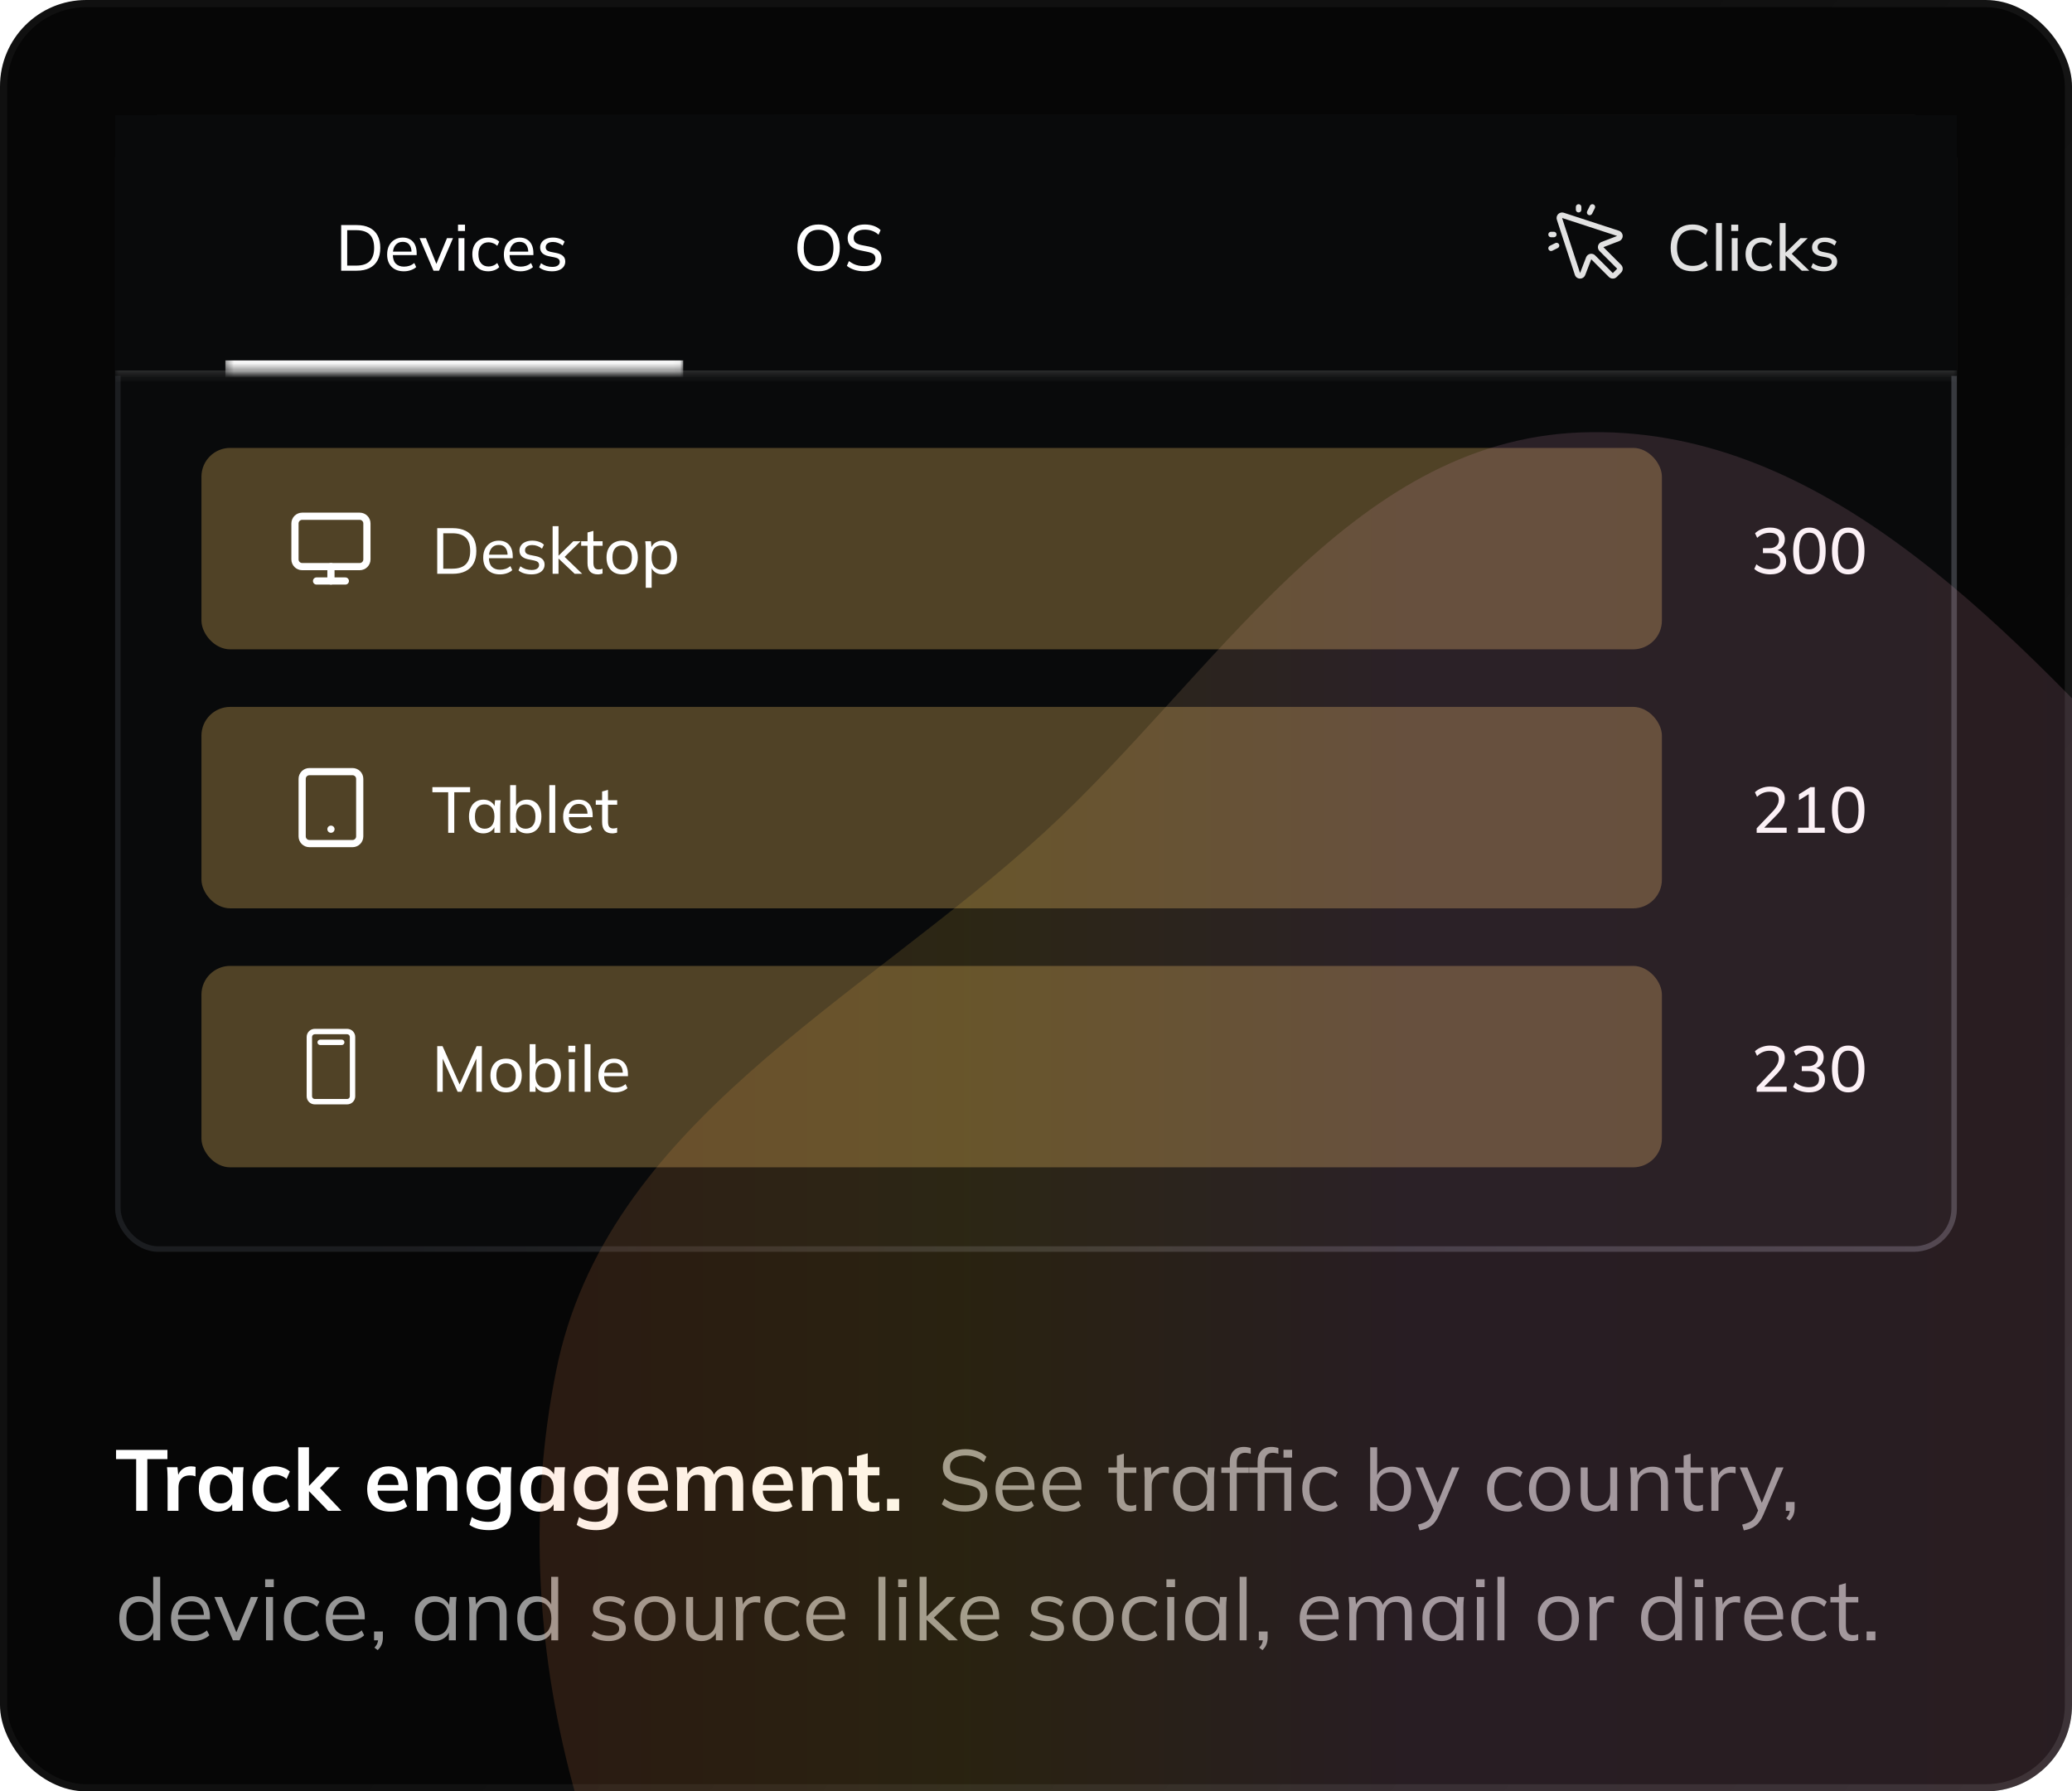
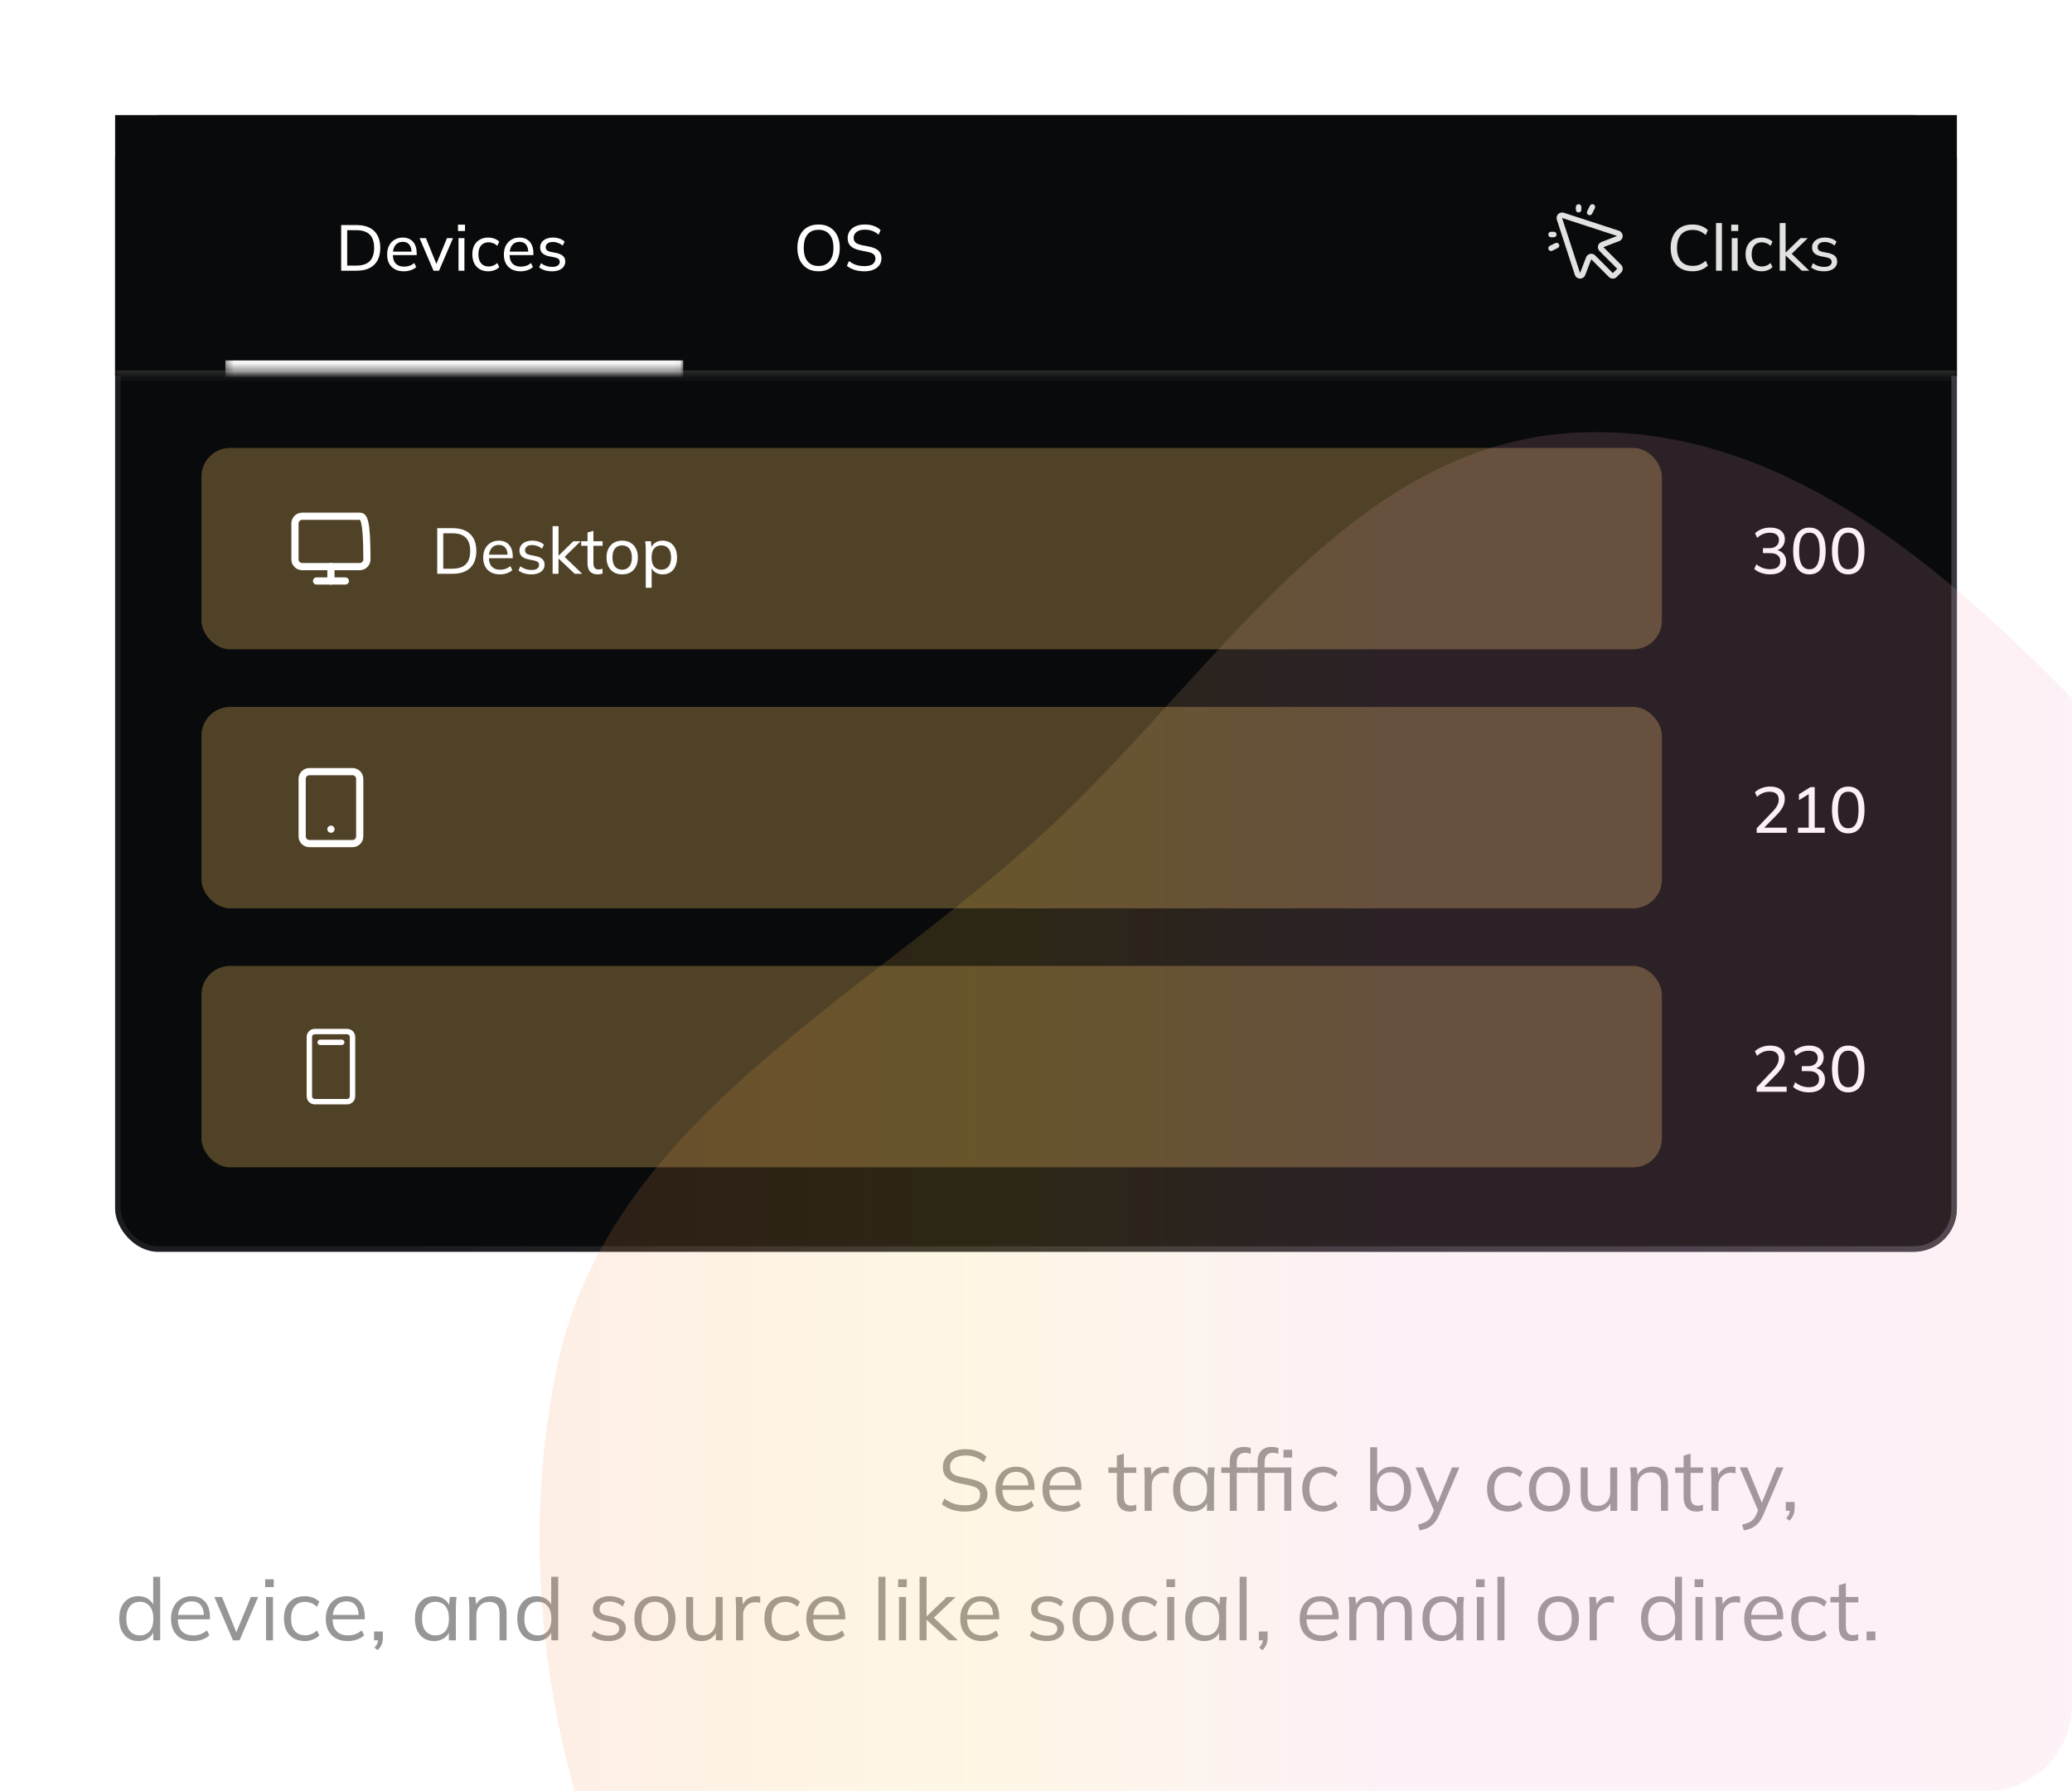
<svg xmlns="http://www.w3.org/2000/svg" width="288" height="249" viewBox="0 0 288 249" fill="none">
  <g clip-path="url(#clip0_2824_254184)">
-     <rect width="288" height="249" rx="12" fill="#060606" />
    <rect x="16" y="16" width="256" height="158" rx="6" fill="#090A0B" />
    <rect x="16.383" y="16.383" width="255.234" height="157.234" rx="5.617" stroke="url(#paint0_linear_2824_254184)" stroke-opacity="0.5" stroke-width="0.766" />
    <mask id="path-5-inside-1_2824_254184" fill="white">
      <path d="M16 16H272V52.258H16V16Z" />
    </mask>
    <path d="M16 16H272V52.258H16V16Z" fill="#090A0B" />
    <path d="M272 51.492H16V53.024H272V51.492Z" fill="#5D5D5D" fill-opacity="0.4" mask="url(#path-5-inside-1_2824_254184)" />
    <mask id="path-7-inside-2_2824_254184" fill="white">
      <path d="M31.324 16.629H94.969V51.629H31.324V16.629Z" />
    </mask>
    <path d="M94.969 50.097H31.324V53.161H94.969V50.097Z" fill="#F6F6F6" mask="url(#path-7-inside-2_2824_254184)" />
    <path d="M47.422 37.629V31.284H49.573C50.281 31.284 50.878 31.407 51.364 31.653C51.856 31.899 52.228 32.259 52.48 32.733C52.732 33.201 52.858 33.774 52.858 34.452C52.858 35.13 52.732 35.706 52.48 36.18C52.228 36.654 51.856 37.014 51.364 37.26C50.878 37.506 50.281 37.629 49.573 37.629H47.422ZM48.259 36.918H49.51C50.356 36.918 50.983 36.714 51.391 36.306C51.799 35.898 52.003 35.28 52.003 34.452C52.003 33.624 51.799 33.009 51.391 32.607C50.983 32.199 50.356 31.995 49.51 31.995H48.259V36.918ZM56.143 37.71C55.423 37.71 54.853 37.503 54.433 37.089C54.019 36.675 53.812 36.105 53.812 35.379C53.812 34.899 53.902 34.485 54.082 34.137C54.268 33.783 54.523 33.51 54.847 33.318C55.171 33.12 55.549 33.021 55.981 33.021C56.395 33.021 56.746 33.111 57.034 33.291C57.322 33.465 57.541 33.714 57.691 34.038C57.841 34.362 57.916 34.746 57.916 35.19V35.46H54.451V34.974H57.358L57.205 35.091C57.205 34.623 57.1 34.26 56.89 34.002C56.686 33.744 56.383 33.615 55.981 33.615C55.543 33.615 55.204 33.768 54.964 34.074C54.724 34.374 54.604 34.785 54.604 35.307V35.388C54.604 35.94 54.739 36.357 55.009 36.639C55.285 36.921 55.666 37.062 56.152 37.062C56.422 37.062 56.674 37.023 56.908 36.945C57.142 36.867 57.367 36.738 57.583 36.558L57.853 37.125C57.649 37.311 57.394 37.455 57.088 37.557C56.788 37.659 56.473 37.71 56.143 37.71ZM60.257 37.629L58.322 33.102H59.204L60.779 36.99H60.527L62.129 33.102H62.966L61.022 37.629H60.257ZM63.733 37.629V33.102H64.552V37.629H63.733ZM63.661 32.112V31.23H64.633V32.112H63.661ZM67.865 37.71C67.415 37.71 67.025 37.617 66.695 37.431C66.365 37.239 66.107 36.966 65.921 36.612C65.741 36.252 65.651 35.826 65.651 35.334C65.651 34.848 65.744 34.434 65.93 34.092C66.116 33.744 66.374 33.48 66.704 33.3C67.034 33.114 67.421 33.021 67.865 33.021C68.159 33.021 68.444 33.072 68.72 33.174C68.996 33.27 69.221 33.411 69.395 33.597L69.116 34.173C68.942 34.005 68.75 33.882 68.54 33.804C68.33 33.72 68.123 33.678 67.919 33.678C67.475 33.678 67.127 33.822 66.875 34.11C66.623 34.392 66.497 34.803 66.497 35.343C66.497 35.889 66.623 36.309 66.875 36.603C67.127 36.897 67.475 37.044 67.919 37.044C68.117 37.044 68.321 37.005 68.531 36.927C68.741 36.849 68.936 36.726 69.116 36.558L69.395 37.125C69.215 37.317 68.984 37.464 68.702 37.566C68.426 37.662 68.147 37.71 67.865 37.71ZM72.368 37.71C71.648 37.71 71.078 37.503 70.658 37.089C70.244 36.675 70.037 36.105 70.037 35.379C70.037 34.899 70.127 34.485 70.307 34.137C70.493 33.783 70.748 33.51 71.072 33.318C71.396 33.12 71.774 33.021 72.206 33.021C72.62 33.021 72.971 33.111 73.259 33.291C73.547 33.465 73.766 33.714 73.916 34.038C74.066 34.362 74.141 34.746 74.141 35.19V35.46H70.676V34.974H73.583L73.43 35.091C73.43 34.623 73.325 34.26 73.115 34.002C72.911 33.744 72.608 33.615 72.206 33.615C71.768 33.615 71.429 33.768 71.189 34.074C70.949 34.374 70.829 34.785 70.829 35.307V35.388C70.829 35.94 70.964 36.357 71.234 36.639C71.51 36.921 71.891 37.062 72.377 37.062C72.647 37.062 72.899 37.023 73.133 36.945C73.367 36.867 73.592 36.738 73.808 36.558L74.078 37.125C73.874 37.311 73.619 37.455 73.313 37.557C73.013 37.659 72.698 37.71 72.368 37.71ZM76.741 37.71C76.375 37.71 76.033 37.662 75.715 37.566C75.403 37.47 75.145 37.332 74.941 37.152L75.202 36.585C75.424 36.753 75.667 36.882 75.931 36.972C76.201 37.056 76.477 37.098 76.759 37.098C77.101 37.098 77.359 37.035 77.533 36.909C77.713 36.783 77.803 36.615 77.803 36.405C77.803 36.237 77.746 36.102 77.632 36C77.518 35.898 77.338 35.823 77.092 35.775L76.237 35.604C75.853 35.514 75.562 35.37 75.364 35.172C75.172 34.968 75.076 34.707 75.076 34.389C75.076 34.125 75.148 33.891 75.292 33.687C75.436 33.477 75.64 33.315 75.904 33.201C76.174 33.081 76.489 33.021 76.849 33.021C77.179 33.021 77.485 33.069 77.767 33.165C78.055 33.261 78.292 33.402 78.478 33.588L78.208 34.137C78.022 33.975 77.812 33.852 77.578 33.768C77.35 33.678 77.116 33.633 76.876 33.633C76.528 33.633 76.27 33.702 76.102 33.84C75.934 33.972 75.85 34.146 75.85 34.362C75.85 34.524 75.901 34.659 76.003 34.767C76.105 34.869 76.27 34.947 76.498 35.001L77.353 35.172C77.755 35.256 78.058 35.394 78.262 35.586C78.466 35.778 78.568 36.033 78.568 36.351C78.568 36.633 78.49 36.876 78.334 37.08C78.184 37.284 77.971 37.44 77.695 37.548C77.425 37.656 77.107 37.71 76.741 37.71Z" fill="white" />
    <path d="M110.833 34.452C110.833 33.786 110.95 33.21 111.184 32.724C111.418 32.238 111.754 31.863 112.192 31.599C112.636 31.335 113.164 31.203 113.776 31.203C114.382 31.203 114.904 31.335 115.342 31.599C115.786 31.863 116.128 32.238 116.368 32.724C116.608 33.21 116.728 33.783 116.728 34.443C116.728 35.109 116.608 35.688 116.368 36.18C116.128 36.666 115.786 37.044 115.342 37.314C114.904 37.578 114.382 37.71 113.776 37.71C113.164 37.71 112.639 37.578 112.201 37.314C111.763 37.044 111.424 36.666 111.184 36.18C110.95 35.688 110.833 35.112 110.833 34.452ZM111.715 34.452C111.715 35.244 111.889 35.862 112.237 36.306C112.585 36.75 113.098 36.972 113.776 36.972C114.43 36.972 114.937 36.753 115.297 36.315C115.663 35.871 115.846 35.25 115.846 34.452C115.846 33.654 115.666 33.036 115.306 32.598C114.946 32.16 114.436 31.941 113.776 31.941C113.098 31.941 112.585 32.16 112.237 32.598C111.889 33.036 111.715 33.654 111.715 34.452ZM120.151 37.71C119.641 37.71 119.182 37.644 118.774 37.512C118.366 37.38 118.012 37.194 117.712 36.954L118 36.288C118.21 36.444 118.423 36.576 118.639 36.684C118.855 36.786 119.086 36.864 119.332 36.918C119.584 36.966 119.857 36.99 120.151 36.99C120.673 36.99 121.057 36.897 121.303 36.711C121.555 36.519 121.681 36.267 121.681 35.955C121.681 35.685 121.594 35.478 121.42 35.334C121.246 35.19 120.943 35.076 120.511 34.992L119.548 34.794C118.966 34.674 118.531 34.479 118.243 34.209C117.961 33.933 117.82 33.561 117.82 33.093C117.82 32.715 117.919 32.385 118.117 32.103C118.321 31.815 118.6 31.593 118.954 31.437C119.314 31.281 119.734 31.203 120.214 31.203C120.658 31.203 121.069 31.269 121.447 31.401C121.825 31.533 122.143 31.728 122.401 31.986L122.113 32.625C121.843 32.379 121.552 32.202 121.24 32.094C120.934 31.98 120.586 31.923 120.196 31.923C119.722 31.923 119.347 32.025 119.071 32.229C118.795 32.433 118.657 32.709 118.657 33.057C118.657 33.333 118.744 33.552 118.918 33.714C119.092 33.87 119.38 33.99 119.782 34.074L120.745 34.263C121.357 34.383 121.804 34.572 122.086 34.83C122.374 35.088 122.518 35.445 122.518 35.901C122.518 36.261 122.422 36.579 122.23 36.855C122.038 37.125 121.765 37.335 121.411 37.485C121.057 37.635 120.637 37.71 120.151 37.71Z" fill="white" />
    <path d="M219.038 29.149V28.766C219.038 28.664 219.078 28.567 219.15 28.495C219.222 28.423 219.319 28.383 219.421 28.383C219.522 28.383 219.62 28.423 219.692 28.495C219.763 28.567 219.804 28.664 219.804 28.766V29.149C219.804 29.251 219.763 29.348 219.692 29.42C219.62 29.492 219.522 29.532 219.421 29.532C219.319 29.532 219.222 29.492 219.15 29.42C219.078 29.348 219.038 29.251 219.038 29.149ZM215.59 32.98H215.973C216.075 32.98 216.172 32.939 216.244 32.867C216.316 32.796 216.356 32.698 216.356 32.597C216.356 32.495 216.316 32.398 216.244 32.326C216.172 32.254 216.075 32.214 215.973 32.214H215.59C215.489 32.214 215.391 32.254 215.319 32.326C215.247 32.398 215.207 32.495 215.207 32.597C215.207 32.698 215.247 32.796 215.319 32.867C215.391 32.939 215.489 32.98 215.59 32.98ZM220.782 29.875C220.827 29.897 220.876 29.911 220.926 29.915C220.976 29.918 221.027 29.912 221.074 29.896C221.122 29.88 221.166 29.855 221.204 29.822C221.242 29.789 221.273 29.748 221.296 29.703L221.679 28.937C221.724 28.846 221.732 28.741 221.7 28.645C221.668 28.549 221.599 28.469 221.508 28.423C221.417 28.378 221.312 28.37 221.215 28.402C221.119 28.434 221.039 28.504 220.994 28.595L220.611 29.361C220.588 29.406 220.575 29.455 220.571 29.505C220.567 29.555 220.574 29.605 220.59 29.653C220.605 29.701 220.631 29.745 220.664 29.783C220.696 29.821 220.737 29.852 220.782 29.875ZM216.185 33.786L215.419 34.169C215.328 34.215 215.259 34.295 215.227 34.391C215.195 34.487 215.202 34.593 215.248 34.684C215.293 34.774 215.373 34.843 215.469 34.876C215.565 34.908 215.671 34.9 215.762 34.855L216.528 34.472C216.573 34.449 216.613 34.418 216.646 34.38C216.679 34.342 216.704 34.298 216.72 34.25C216.736 34.202 216.742 34.152 216.738 34.102C216.735 34.052 216.721 34.003 216.699 33.958C216.676 33.913 216.645 33.873 216.607 33.84C216.569 33.807 216.525 33.782 216.477 33.766C216.43 33.75 216.379 33.743 216.329 33.747C216.279 33.751 216.23 33.764 216.185 33.786ZM225.325 36.81C225.396 36.881 225.453 36.966 225.491 37.059C225.53 37.152 225.55 37.251 225.55 37.352C225.55 37.453 225.53 37.552 225.491 37.645C225.453 37.738 225.396 37.823 225.325 37.894L224.718 38.501C224.647 38.572 224.562 38.629 224.47 38.667C224.377 38.706 224.277 38.725 224.176 38.725C224.076 38.725 223.976 38.706 223.883 38.667C223.79 38.629 223.706 38.572 223.634 38.501L221.178 36.044L220.331 38.251C220.331 38.256 220.327 38.261 220.324 38.266C220.266 38.403 220.168 38.52 220.044 38.601C219.92 38.683 219.774 38.726 219.625 38.726H219.587C219.432 38.719 219.283 38.665 219.16 38.571C219.036 38.477 218.945 38.347 218.897 38.199L216.395 30.534C216.352 30.4 216.346 30.256 216.38 30.12C216.413 29.983 216.483 29.858 216.582 29.758C216.682 29.659 216.807 29.588 216.944 29.555C217.081 29.522 217.224 29.527 217.358 29.57L225.023 32.073C225.17 32.122 225.298 32.214 225.391 32.337C225.484 32.461 225.538 32.609 225.545 32.764C225.553 32.918 225.513 33.071 225.432 33.202C225.351 33.334 225.232 33.438 225.091 33.5L225.075 33.506L222.868 34.353L225.325 36.81ZM224.784 37.352L222.327 34.895C222.238 34.807 222.173 34.698 222.136 34.579C222.099 34.459 222.092 34.333 222.115 34.21C222.139 34.087 222.192 33.972 222.27 33.874C222.348 33.777 222.448 33.7 222.563 33.65L222.578 33.643L224.778 32.799L217.122 30.298L219.622 37.953L220.467 35.75C220.467 35.745 220.471 35.74 220.473 35.734C220.523 35.62 220.6 35.519 220.698 35.441C220.795 35.363 220.91 35.31 221.033 35.287C221.08 35.278 221.128 35.274 221.177 35.274C221.38 35.274 221.574 35.355 221.718 35.498L224.176 37.959L224.784 37.352Z" fill="#E2E2E2" />
    <path d="M235.249 37.71C234.613 37.71 234.067 37.578 233.611 37.314C233.161 37.05 232.816 36.675 232.576 36.189C232.336 35.697 232.216 35.118 232.216 34.452C232.216 33.786 232.336 33.21 232.576 32.724C232.816 32.238 233.161 31.863 233.611 31.599C234.067 31.335 234.613 31.203 235.249 31.203C235.705 31.203 236.11 31.272 236.464 31.41C236.818 31.542 237.127 31.737 237.391 31.995L237.085 32.67C236.797 32.418 236.512 32.238 236.23 32.13C235.954 32.016 235.633 31.959 235.267 31.959C234.565 31.959 234.028 32.175 233.656 32.607C233.284 33.039 233.098 33.654 233.098 34.452C233.098 35.25 233.284 35.868 233.656 36.306C234.028 36.738 234.565 36.954 235.267 36.954C235.633 36.954 235.954 36.9 236.23 36.792C236.512 36.678 236.797 36.495 237.085 36.243L237.391 36.909C237.127 37.167 236.815 37.365 236.455 37.503C236.101 37.641 235.699 37.71 235.249 37.71ZM238.521 37.629V31.005H239.34V37.629H238.521ZM240.709 37.629V33.102H241.528V37.629H240.709ZM240.637 32.112V31.23H241.609V32.112H240.637ZM244.842 37.71C244.392 37.71 244.002 37.617 243.672 37.431C243.342 37.239 243.084 36.966 242.898 36.612C242.718 36.252 242.628 35.826 242.628 35.334C242.628 34.848 242.721 34.434 242.907 34.092C243.093 33.744 243.351 33.48 243.681 33.3C244.011 33.114 244.398 33.021 244.842 33.021C245.136 33.021 245.421 33.072 245.697 33.174C245.973 33.27 246.198 33.411 246.372 33.597L246.093 34.173C245.919 34.005 245.727 33.882 245.517 33.804C245.307 33.72 245.1 33.678 244.896 33.678C244.452 33.678 244.104 33.822 243.852 34.11C243.6 34.392 243.474 34.803 243.474 35.343C243.474 35.889 243.6 36.309 243.852 36.603C244.104 36.897 244.452 37.044 244.896 37.044C245.094 37.044 245.298 37.005 245.508 36.927C245.718 36.849 245.913 36.726 246.093 36.558L246.372 37.125C246.192 37.317 245.961 37.464 245.679 37.566C245.403 37.662 245.124 37.71 244.842 37.71ZM247.372 37.629V31.005H248.191V35.1H248.209L250.252 33.102H251.269L248.839 35.478L248.848 35.091L251.485 37.629H250.441L248.209 35.523H248.191V37.629H247.372ZM253.533 37.71C253.167 37.71 252.825 37.662 252.507 37.566C252.195 37.47 251.937 37.332 251.733 37.152L251.994 36.585C252.216 36.753 252.459 36.882 252.723 36.972C252.993 37.056 253.269 37.098 253.551 37.098C253.893 37.098 254.151 37.035 254.325 36.909C254.505 36.783 254.595 36.615 254.595 36.405C254.595 36.237 254.538 36.102 254.424 36C254.31 35.898 254.13 35.823 253.884 35.775L253.029 35.604C252.645 35.514 252.354 35.37 252.156 35.172C251.964 34.968 251.868 34.707 251.868 34.389C251.868 34.125 251.94 33.891 252.084 33.687C252.228 33.477 252.432 33.315 252.696 33.201C252.966 33.081 253.281 33.021 253.641 33.021C253.971 33.021 254.277 33.069 254.559 33.165C254.847 33.261 255.084 33.402 255.27 33.588L255 34.137C254.814 33.975 254.604 33.852 254.37 33.768C254.142 33.678 253.908 33.633 253.668 33.633C253.32 33.633 253.062 33.702 252.894 33.84C252.726 33.972 252.642 34.146 252.642 34.362C252.642 34.524 252.693 34.659 252.795 34.767C252.897 34.869 253.062 34.947 253.29 35.001L254.145 35.172C254.547 35.256 254.85 35.394 255.054 35.586C255.258 35.778 255.36 36.033 255.36 36.351C255.36 36.633 255.282 36.876 255.126 37.08C254.976 37.284 254.763 37.44 254.487 37.548C254.217 37.656 253.899 37.71 253.533 37.71Z" fill="#E2E2E2" />
    <rect x="28" y="62.258" width="203" height="28" rx="4" fill="#F9C564" fill-opacity="0.3" />
-     <path d="M50 71.758H42C41.448 71.758 41 72.206 41 72.758V77.758C41 78.31 41.448 78.758 42 78.758H50C50.552 78.758 51 78.31 51 77.758V72.758C51 72.206 50.552 71.758 50 71.758Z" stroke="white" stroke-linecap="round" stroke-linejoin="round" />
+     <path d="M50 71.758H42C41.448 71.758 41 72.206 41 72.758V77.758C41 78.31 41.448 78.758 42 78.758H50C50.552 78.758 51 78.31 51 77.758C51 72.206 50.552 71.758 50 71.758Z" stroke="white" stroke-linecap="round" stroke-linejoin="round" />
    <path d="M44 80.758H48" stroke="white" stroke-linecap="round" stroke-linejoin="round" />
    <path d="M46 78.758V80.758" stroke="white" stroke-linecap="round" stroke-linejoin="round" />
    <path d="M60.774 79.758V73.413H62.925C63.633 73.413 64.23 73.536 64.716 73.782C65.208 74.028 65.58 74.388 65.832 74.862C66.084 75.33 66.21 75.903 66.21 76.581C66.21 77.259 66.084 77.835 65.832 78.309C65.58 78.783 65.208 79.143 64.716 79.389C64.23 79.635 63.633 79.758 62.925 79.758H60.774ZM61.611 79.047H62.862C63.708 79.047 64.335 78.843 64.743 78.435C65.151 78.027 65.355 77.409 65.355 76.581C65.355 75.753 65.151 75.138 64.743 74.736C64.335 74.328 63.708 74.124 62.862 74.124H61.611V79.047ZM69.495 79.839C68.775 79.839 68.205 79.632 67.785 79.218C67.371 78.804 67.164 78.234 67.164 77.508C67.164 77.028 67.254 76.614 67.434 76.266C67.62 75.912 67.875 75.639 68.199 75.447C68.523 75.249 68.901 75.15 69.333 75.15C69.747 75.15 70.098 75.24 70.386 75.42C70.674 75.594 70.893 75.843 71.043 76.167C71.193 76.491 71.268 76.875 71.268 77.319V77.589H67.803V77.103H70.71L70.557 77.22C70.557 76.752 70.452 76.389 70.242 76.131C70.038 75.873 69.735 75.744 69.333 75.744C68.895 75.744 68.556 75.897 68.316 76.203C68.076 76.503 67.956 76.914 67.956 77.436V77.517C67.956 78.069 68.091 78.486 68.361 78.768C68.637 79.05 69.018 79.191 69.504 79.191C69.774 79.191 70.026 79.152 70.26 79.074C70.494 78.996 70.719 78.867 70.935 78.687L71.205 79.254C71.001 79.44 70.746 79.584 70.44 79.686C70.14 79.788 69.825 79.839 69.495 79.839ZM73.868 79.839C73.502 79.839 73.16 79.791 72.842 79.695C72.53 79.599 72.272 79.461 72.068 79.281L72.329 78.714C72.551 78.882 72.794 79.011 73.058 79.101C73.328 79.185 73.604 79.227 73.886 79.227C74.228 79.227 74.486 79.164 74.66 79.038C74.84 78.912 74.93 78.744 74.93 78.534C74.93 78.366 74.873 78.231 74.759 78.129C74.645 78.027 74.465 77.952 74.219 77.904L73.364 77.733C72.98 77.643 72.689 77.499 72.491 77.301C72.299 77.097 72.203 76.836 72.203 76.518C72.203 76.254 72.275 76.02 72.419 75.816C72.563 75.606 72.767 75.444 73.031 75.33C73.301 75.21 73.616 75.15 73.976 75.15C74.306 75.15 74.612 75.198 74.894 75.294C75.182 75.39 75.419 75.531 75.605 75.717L75.335 76.266C75.149 76.104 74.939 75.981 74.705 75.897C74.477 75.807 74.243 75.762 74.003 75.762C73.655 75.762 73.397 75.831 73.229 75.969C73.061 76.101 72.977 76.275 72.977 76.491C72.977 76.653 73.028 76.788 73.13 76.896C73.232 76.998 73.397 77.076 73.625 77.13L74.48 77.301C74.882 77.385 75.185 77.523 75.389 77.715C75.593 77.907 75.695 78.162 75.695 78.48C75.695 78.762 75.617 79.005 75.461 79.209C75.311 79.413 75.098 79.569 74.822 79.677C74.552 79.785 74.234 79.839 73.868 79.839ZM76.812 79.758V73.134H77.631V77.229H77.649L79.692 75.231H80.709L78.279 77.607L78.288 77.22L80.925 79.758H79.881L77.649 77.652H77.631V79.758H76.812ZM83.101 79.839C82.627 79.839 82.267 79.71 82.021 79.452C81.781 79.188 81.661 78.792 81.661 78.264V75.861H80.779V75.231H81.661V74.016L82.48 73.791V75.231H83.758V75.861H82.48V78.192C82.48 78.54 82.54 78.789 82.66 78.939C82.786 79.083 82.966 79.155 83.2 79.155C83.32 79.155 83.422 79.146 83.506 79.128C83.596 79.104 83.677 79.077 83.749 79.047V79.722C83.659 79.758 83.554 79.785 83.434 79.803C83.32 79.827 83.209 79.839 83.101 79.839ZM86.481 79.839C86.037 79.839 85.653 79.746 85.329 79.56C85.005 79.368 84.753 79.098 84.573 78.75C84.393 78.396 84.303 77.976 84.303 77.49C84.303 77.01 84.393 76.596 84.573 76.248C84.753 75.894 85.005 75.624 85.329 75.438C85.653 75.246 86.037 75.15 86.481 75.15C86.925 75.15 87.309 75.246 87.633 75.438C87.963 75.624 88.215 75.894 88.389 76.248C88.569 76.596 88.659 77.01 88.659 77.49C88.659 77.976 88.569 78.396 88.389 78.75C88.215 79.098 87.963 79.368 87.633 79.56C87.309 79.746 86.925 79.839 86.481 79.839ZM86.481 79.191C86.889 79.191 87.216 79.047 87.462 78.759C87.708 78.471 87.831 78.048 87.831 77.49C87.831 76.932 87.708 76.512 87.462 76.23C87.216 75.948 86.889 75.807 86.481 75.807C86.067 75.807 85.737 75.948 85.491 76.23C85.251 76.512 85.131 76.932 85.131 77.49C85.131 78.048 85.251 78.471 85.491 78.759C85.737 79.047 86.067 79.191 86.481 79.191ZM89.758 81.702V76.302C89.758 76.128 89.752 75.951 89.74 75.771C89.728 75.591 89.71 75.411 89.686 75.231H90.478L90.577 76.275H90.478C90.568 75.927 90.76 75.654 91.054 75.456C91.348 75.252 91.699 75.15 92.107 75.15C92.509 75.15 92.86 75.243 93.16 75.429C93.46 75.615 93.691 75.885 93.853 76.239C94.021 76.587 94.105 77.004 94.105 77.49C94.105 77.976 94.021 78.396 93.853 78.75C93.691 79.104 93.46 79.374 93.16 79.56C92.86 79.746 92.509 79.839 92.107 79.839C91.705 79.839 91.357 79.74 91.063 79.542C90.775 79.338 90.58 79.065 90.478 78.723H90.577V81.702H89.758ZM91.918 79.191C92.332 79.191 92.662 79.047 92.908 78.759C93.154 78.471 93.277 78.048 93.277 77.49C93.277 76.932 93.154 76.512 92.908 76.23C92.662 75.948 92.332 75.807 91.918 75.807C91.504 75.807 91.174 75.948 90.928 76.23C90.688 76.512 90.568 76.932 90.568 77.49C90.568 78.048 90.688 78.471 90.928 78.759C91.174 79.047 91.504 79.191 91.918 79.191Z" fill="white" />
    <path d="M246.06 79.839C245.628 79.839 245.214 79.773 244.818 79.641C244.428 79.509 244.101 79.323 243.837 79.083L244.134 78.435C244.428 78.675 244.731 78.849 245.043 78.957C245.355 79.065 245.685 79.119 246.033 79.119C246.495 79.119 246.846 79.023 247.086 78.831C247.326 78.633 247.446 78.351 247.446 77.985C247.446 77.625 247.323 77.352 247.077 77.166C246.837 76.98 246.483 76.887 246.015 76.887H245.043V76.194H245.952C246.348 76.194 246.666 76.092 246.906 75.888C247.146 75.684 247.266 75.405 247.266 75.051C247.266 74.727 247.155 74.481 246.933 74.313C246.717 74.139 246.408 74.052 246.006 74.052C245.328 74.052 244.74 74.289 244.242 74.763L243.945 74.124C244.197 73.872 244.509 73.677 244.881 73.539C245.253 73.401 245.646 73.332 246.06 73.332C246.69 73.332 247.185 73.476 247.545 73.764C247.905 74.052 248.085 74.454 248.085 74.97C248.085 75.36 247.974 75.696 247.752 75.978C247.536 76.254 247.239 76.437 246.861 76.527V76.428C247.305 76.506 247.65 76.689 247.896 76.977C248.142 77.259 248.265 77.613 248.265 78.039C248.265 78.597 248.067 79.038 247.671 79.362C247.281 79.68 246.744 79.839 246.06 79.839ZM251.502 79.839C250.776 79.839 250.218 79.56 249.828 79.002C249.438 78.438 249.243 77.631 249.243 76.581C249.243 75.513 249.438 74.706 249.828 74.16C250.218 73.608 250.776 73.332 251.502 73.332C252.234 73.332 252.792 73.608 253.176 74.16C253.566 74.706 253.761 75.51 253.761 76.572C253.761 77.628 253.566 78.438 253.176 79.002C252.786 79.56 252.228 79.839 251.502 79.839ZM251.502 79.128C251.982 79.128 252.339 78.921 252.573 78.507C252.813 78.093 252.933 77.448 252.933 76.572C252.933 75.696 252.813 75.057 252.573 74.655C252.339 74.247 251.982 74.043 251.502 74.043C251.028 74.043 250.671 74.247 250.431 74.655C250.191 75.057 250.071 75.696 250.071 76.572C250.071 77.448 250.191 78.093 250.431 78.507C250.671 78.921 251.028 79.128 251.502 79.128ZM256.898 79.839C256.172 79.839 255.614 79.56 255.224 79.002C254.834 78.438 254.639 77.631 254.639 76.581C254.639 75.513 254.834 74.706 255.224 74.16C255.614 73.608 256.172 73.332 256.898 73.332C257.63 73.332 258.188 73.608 258.572 74.16C258.962 74.706 259.157 75.51 259.157 76.572C259.157 77.628 258.962 78.438 258.572 79.002C258.182 79.56 257.624 79.839 256.898 79.839ZM256.898 79.128C257.378 79.128 257.735 78.921 257.969 78.507C258.209 78.093 258.329 77.448 258.329 76.572C258.329 75.696 258.209 75.057 257.969 74.655C257.735 74.247 257.378 74.043 256.898 74.043C256.424 74.043 256.067 74.247 255.827 74.655C255.587 75.057 255.467 75.696 255.467 76.572C255.467 77.448 255.587 78.093 255.827 78.507C256.067 78.921 256.424 79.128 256.898 79.128Z" fill="white" />
    <rect x="28" y="98.258" width="203" height="28" rx="4" fill="#F9C564" fill-opacity="0.3" />
    <g clip-path="url(#clip1_2824_254184)">
      <path d="M49 107.258H43C42.448 107.258 42 107.706 42 108.258V116.258C42 116.81 42.448 117.258 43 117.258H49C49.552 117.258 50 116.81 50 116.258V108.258C50 107.706 49.552 107.258 49 107.258Z" stroke="white" stroke-linecap="round" stroke-linejoin="round" />
      <path d="M46 115.258H46.005" stroke="white" stroke-linecap="round" stroke-linejoin="round" />
    </g>
-     <path d="M62.295 115.758V110.124H60.099V109.413H65.346V110.124H63.141V115.758H62.295ZM67.184 115.839C66.788 115.839 66.441 115.746 66.141 115.56C65.841 115.374 65.606 115.104 65.439 114.75C65.27 114.396 65.186 113.976 65.186 113.49C65.186 113.004 65.27 112.587 65.439 112.239C65.606 111.885 65.841 111.615 66.141 111.429C66.441 111.243 66.788 111.15 67.184 111.15C67.587 111.15 67.934 111.252 68.228 111.456C68.528 111.654 68.727 111.927 68.823 112.275H68.715L68.814 111.231H69.606C69.588 111.411 69.57 111.591 69.552 111.771C69.54 111.951 69.534 112.128 69.534 112.302V115.758H68.715V114.723H68.814C68.718 115.065 68.519 115.338 68.219 115.542C67.925 115.74 67.581 115.839 67.184 115.839ZM67.374 115.191C67.781 115.191 68.109 115.047 68.355 114.759C68.6 114.471 68.724 114.048 68.724 113.49C68.724 112.932 68.6 112.512 68.355 112.23C68.109 111.948 67.781 111.807 67.374 111.807C66.966 111.807 66.635 111.948 66.383 112.23C66.138 112.512 66.014 112.932 66.014 113.49C66.014 114.048 66.138 114.471 66.383 114.759C66.629 115.047 66.96 115.191 67.374 115.191ZM73.255 115.839C72.853 115.839 72.505 115.74 72.211 115.542C71.917 115.338 71.722 115.059 71.626 114.705H71.725V115.758H70.906V109.134H71.725V112.266H71.626C71.728 111.918 71.923 111.645 72.211 111.447C72.505 111.249 72.853 111.15 73.255 111.15C73.657 111.15 74.008 111.246 74.308 111.438C74.608 111.624 74.839 111.891 75.001 112.239C75.169 112.587 75.253 113.007 75.253 113.499C75.253 113.985 75.169 114.405 75.001 114.759C74.839 115.107 74.605 115.374 74.299 115.56C73.999 115.746 73.651 115.839 73.255 115.839ZM73.066 115.191C73.474 115.191 73.801 115.05 74.047 114.768C74.299 114.48 74.425 114.057 74.425 113.499C74.425 112.941 74.299 112.521 74.047 112.239C73.801 111.951 73.474 111.807 73.066 111.807C72.652 111.807 72.322 111.948 72.076 112.23C71.836 112.512 71.716 112.932 71.716 113.49C71.716 114.048 71.836 114.471 72.076 114.759C72.322 115.047 72.652 115.191 73.066 115.191ZM76.355 115.758V109.134H77.174V115.758H76.355ZM80.604 115.839C79.884 115.839 79.314 115.632 78.894 115.218C78.48 114.804 78.273 114.234 78.273 113.508C78.273 113.028 78.363 112.614 78.543 112.266C78.729 111.912 78.984 111.639 79.308 111.447C79.632 111.249 80.01 111.15 80.442 111.15C80.856 111.15 81.207 111.24 81.495 111.42C81.783 111.594 82.002 111.843 82.152 112.167C82.302 112.491 82.377 112.875 82.377 113.319V113.589H78.912V113.103H81.819L81.666 113.22C81.666 112.752 81.561 112.389 81.351 112.131C81.147 111.873 80.844 111.744 80.442 111.744C80.004 111.744 79.665 111.897 79.425 112.203C79.185 112.503 79.065 112.914 79.065 113.436V113.517C79.065 114.069 79.2 114.486 79.47 114.768C79.746 115.05 80.127 115.191 80.613 115.191C80.883 115.191 81.135 115.152 81.369 115.074C81.603 114.996 81.828 114.867 82.044 114.687L82.314 115.254C82.11 115.44 81.855 115.584 81.549 115.686C81.249 115.788 80.934 115.839 80.604 115.839ZM85.131 115.839C84.657 115.839 84.297 115.71 84.051 115.452C83.811 115.188 83.691 114.792 83.691 114.264V111.861H82.809V111.231H83.691V110.016L84.51 109.791V111.231H85.788V111.861H84.51V114.192C84.51 114.54 84.57 114.789 84.69 114.939C84.816 115.083 84.996 115.155 85.23 115.155C85.35 115.155 85.452 115.146 85.536 115.128C85.626 115.104 85.707 115.077 85.779 115.047V115.722C85.689 115.758 85.584 115.785 85.464 115.803C85.35 115.827 85.239 115.839 85.131 115.839Z" fill="white" />
    <path d="M244.17 115.758V115.137L246.384 112.815C246.672 112.521 246.885 112.239 247.023 111.969C247.167 111.699 247.239 111.42 247.239 111.132C247.239 110.778 247.128 110.511 246.906 110.331C246.69 110.145 246.372 110.052 245.952 110.052C245.628 110.052 245.322 110.112 245.034 110.232C244.752 110.346 244.482 110.523 244.224 110.763L243.927 110.124C244.173 109.884 244.482 109.692 244.854 109.548C245.232 109.404 245.628 109.332 246.042 109.332C246.69 109.332 247.191 109.482 247.545 109.782C247.899 110.076 248.076 110.499 248.076 111.051C248.076 111.453 247.977 111.837 247.779 112.203C247.587 112.563 247.302 112.935 246.924 113.319L244.989 115.281V115.047H248.337V115.758H244.17ZM249.918 115.758V115.047H251.403V110.124H251.826L250.053 111.222V110.403L251.637 109.413H252.24V115.047H253.635V115.758H249.918ZM256.898 115.839C256.172 115.839 255.614 115.56 255.224 115.002C254.834 114.438 254.639 113.631 254.639 112.581C254.639 111.513 254.834 110.706 255.224 110.16C255.614 109.608 256.172 109.332 256.898 109.332C257.63 109.332 258.188 109.608 258.572 110.16C258.962 110.706 259.157 111.51 259.157 112.572C259.157 113.628 258.962 114.438 258.572 115.002C258.182 115.56 257.624 115.839 256.898 115.839ZM256.898 115.128C257.378 115.128 257.735 114.921 257.969 114.507C258.209 114.093 258.329 113.448 258.329 112.572C258.329 111.696 258.209 111.057 257.969 110.655C257.735 110.247 257.378 110.043 256.898 110.043C256.424 110.043 256.067 110.247 255.827 110.655C255.587 111.057 255.467 111.696 255.467 112.572C255.467 113.448 255.587 114.093 255.827 114.507C256.067 114.921 256.424 115.128 256.898 115.128Z" fill="white" />
    <rect x="28" y="134.258" width="203" height="28" rx="4" fill="#F9C564" fill-opacity="0.3" />
    <path d="M48.25 143.008H43.75C43.452 143.008 43.166 143.127 42.955 143.338C42.743 143.549 42.625 143.835 42.625 144.133V152.383C42.625 152.681 42.743 152.968 42.955 153.179C43.166 153.39 43.452 153.508 43.75 153.508H48.25C48.548 153.508 48.834 153.39 49.045 153.179C49.257 152.968 49.375 152.681 49.375 152.383V144.133C49.375 143.835 49.257 143.549 49.045 143.338C48.834 143.127 48.548 143.008 48.25 143.008ZM48.625 152.383C48.625 152.483 48.586 152.578 48.515 152.648C48.445 152.719 48.349 152.758 48.25 152.758H43.75C43.651 152.758 43.555 152.719 43.485 152.648C43.414 152.578 43.375 152.483 43.375 152.383V144.133C43.375 144.034 43.414 143.938 43.485 143.868C43.555 143.798 43.651 143.758 43.75 143.758H48.25C48.349 143.758 48.445 143.798 48.515 143.868C48.586 143.938 48.625 144.034 48.625 144.133V152.383ZM47.875 144.883C47.875 144.983 47.836 145.078 47.765 145.148C47.695 145.219 47.599 145.258 47.5 145.258H44.5C44.401 145.258 44.305 145.219 44.235 145.148C44.164 145.078 44.125 144.983 44.125 144.883C44.125 144.784 44.164 144.688 44.235 144.618C44.305 144.548 44.401 144.508 44.5 144.508H47.5C47.599 144.508 47.695 144.548 47.765 144.618C47.836 144.688 47.875 144.784 47.875 144.883Z" fill="white" />
-     <path d="M60.774 151.758V145.413H61.512L64.014 151.047H63.744L66.246 145.413H66.975V151.758H66.21V146.529H66.489L64.14 151.758H63.609L61.26 146.529H61.539V151.758H60.774ZM70.344 151.839C69.9 151.839 69.516 151.746 69.192 151.56C68.868 151.368 68.616 151.098 68.436 150.75C68.256 150.396 68.166 149.976 68.166 149.49C68.166 149.01 68.256 148.596 68.436 148.248C68.616 147.894 68.868 147.624 69.192 147.438C69.516 147.246 69.9 147.15 70.344 147.15C70.788 147.15 71.172 147.246 71.496 147.438C71.826 147.624 72.078 147.894 72.252 148.248C72.432 148.596 72.522 149.01 72.522 149.49C72.522 149.976 72.432 150.396 72.252 150.75C72.078 151.098 71.826 151.368 71.496 151.56C71.172 151.746 70.788 151.839 70.344 151.839ZM70.344 151.191C70.752 151.191 71.079 151.047 71.325 150.759C71.571 150.471 71.694 150.048 71.694 149.49C71.694 148.932 71.571 148.512 71.325 148.23C71.079 147.948 70.752 147.807 70.344 147.807C69.93 147.807 69.6 147.948 69.354 148.23C69.114 148.512 68.994 148.932 68.994 149.49C68.994 150.048 69.114 150.471 69.354 150.759C69.6 151.047 69.93 151.191 70.344 151.191ZM75.971 151.839C75.569 151.839 75.221 151.74 74.927 151.542C74.632 151.338 74.438 151.059 74.341 150.705H74.441V151.758H73.621V145.134H74.441V148.266H74.341C74.444 147.918 74.638 147.645 74.927 147.447C75.221 147.249 75.569 147.15 75.971 147.15C76.373 147.15 76.724 147.246 77.023 147.438C77.323 147.624 77.555 147.891 77.716 148.239C77.885 148.587 77.969 149.007 77.969 149.499C77.969 149.985 77.885 150.405 77.716 150.759C77.555 151.107 77.32 151.374 77.014 151.56C76.715 151.746 76.367 151.839 75.971 151.839ZM75.781 151.191C76.189 151.191 76.516 151.05 76.763 150.768C77.014 150.48 77.141 150.057 77.141 149.499C77.141 148.941 77.014 148.521 76.763 148.239C76.516 147.951 76.189 147.807 75.781 147.807C75.368 147.807 75.037 147.948 74.791 148.23C74.552 148.512 74.431 148.932 74.431 149.49C74.431 150.048 74.552 150.471 74.791 150.759C75.037 151.047 75.368 151.191 75.781 151.191ZM79.071 151.758V147.231H79.89V151.758H79.071ZM78.999 146.241V145.359H79.971V146.241H78.999ZM81.259 151.758V145.134H82.078V151.758H81.259ZM85.509 151.839C84.789 151.839 84.219 151.632 83.799 151.218C83.385 150.804 83.178 150.234 83.178 149.508C83.178 149.028 83.268 148.614 83.448 148.266C83.634 147.912 83.889 147.639 84.213 147.447C84.537 147.249 84.915 147.15 85.347 147.15C85.761 147.15 86.112 147.24 86.4 147.42C86.688 147.594 86.907 147.843 87.057 148.167C87.207 148.491 87.282 148.875 87.282 149.319V149.589H83.817V149.103H86.724L86.571 149.22C86.571 148.752 86.466 148.389 86.256 148.131C86.052 147.873 85.749 147.744 85.347 147.744C84.909 147.744 84.57 147.897 84.33 148.203C84.09 148.503 83.97 148.914 83.97 149.436V149.517C83.97 150.069 84.105 150.486 84.375 150.768C84.651 151.05 85.032 151.191 85.518 151.191C85.788 151.191 86.04 151.152 86.274 151.074C86.508 150.996 86.733 150.867 86.949 150.687L87.219 151.254C87.015 151.44 86.76 151.584 86.454 151.686C86.154 151.788 85.839 151.839 85.509 151.839Z" fill="white" />
    <path d="M244.17 151.758V151.137L246.384 148.815C246.672 148.521 246.885 148.239 247.023 147.969C247.167 147.699 247.239 147.42 247.239 147.132C247.239 146.778 247.128 146.511 246.906 146.331C246.69 146.145 246.372 146.052 245.952 146.052C245.628 146.052 245.322 146.112 245.034 146.232C244.752 146.346 244.482 146.523 244.224 146.763L243.927 146.124C244.173 145.884 244.482 145.692 244.854 145.548C245.232 145.404 245.628 145.332 246.042 145.332C246.69 145.332 247.191 145.482 247.545 145.782C247.899 146.076 248.076 146.499 248.076 147.051C248.076 147.453 247.977 147.837 247.779 148.203C247.587 148.563 247.302 148.935 246.924 149.319L244.989 151.281V151.047H248.337V151.758H244.17ZM251.457 151.839C251.025 151.839 250.611 151.773 250.215 151.641C249.825 151.509 249.498 151.323 249.234 151.083L249.531 150.435C249.825 150.675 250.128 150.849 250.44 150.957C250.752 151.065 251.082 151.119 251.43 151.119C251.892 151.119 252.243 151.023 252.483 150.831C252.723 150.633 252.843 150.351 252.843 149.985C252.843 149.625 252.72 149.352 252.474 149.166C252.234 148.98 251.88 148.887 251.412 148.887H250.44V148.194H251.349C251.745 148.194 252.063 148.092 252.303 147.888C252.543 147.684 252.663 147.405 252.663 147.051C252.663 146.727 252.552 146.481 252.33 146.313C252.114 146.139 251.805 146.052 251.403 146.052C250.725 146.052 250.137 146.289 249.639 146.763L249.342 146.124C249.594 145.872 249.906 145.677 250.278 145.539C250.65 145.401 251.043 145.332 251.457 145.332C252.087 145.332 252.582 145.476 252.942 145.764C253.302 146.052 253.482 146.454 253.482 146.97C253.482 147.36 253.371 147.696 253.149 147.978C252.933 148.254 252.636 148.437 252.258 148.527V148.428C252.702 148.506 253.047 148.689 253.293 148.977C253.539 149.259 253.662 149.613 253.662 150.039C253.662 150.597 253.464 151.038 253.068 151.362C252.678 151.68 252.141 151.839 251.457 151.839ZM256.898 151.839C256.172 151.839 255.614 151.56 255.224 151.002C254.834 150.438 254.639 149.631 254.639 148.581C254.639 147.513 254.834 146.706 255.224 146.16C255.614 145.608 256.172 145.332 256.898 145.332C257.63 145.332 258.188 145.608 258.572 146.16C258.962 146.706 259.157 147.51 259.157 148.572C259.157 149.628 258.962 150.438 258.572 151.002C258.182 151.56 257.624 151.839 256.898 151.839ZM256.898 151.128C257.378 151.128 257.735 150.921 257.969 150.507C258.209 150.093 258.329 149.448 258.329 148.572C258.329 147.696 258.209 147.057 257.969 146.655C257.735 146.247 257.378 146.043 256.898 146.043C256.424 146.043 256.067 146.247 255.827 146.655C255.587 147.057 255.467 147.696 255.467 148.572C255.467 149.448 255.587 150.093 255.827 150.507C256.067 150.921 256.424 151.128 256.898 151.128Z" fill="white" />
    <path d="M18.928 210V202.812H16.132V201.54H23.272V202.812H20.476V210H18.928ZM23.296 210V205.488C23.296 205.232 23.288 204.972 23.272 204.708C23.264 204.444 23.244 204.188 23.212 203.94H24.664L24.832 205.596H24.592C24.672 205.196 24.804 204.864 24.988 204.6C25.18 204.336 25.412 204.14 25.684 204.012C25.956 203.884 26.252 203.82 26.572 203.82C26.716 203.82 26.832 203.828 26.92 203.844C27.008 203.852 27.096 203.872 27.184 203.904L27.172 205.224C27.02 205.16 26.888 205.12 26.776 205.104C26.672 205.088 26.54 205.08 26.38 205.08C26.036 205.08 25.744 205.152 25.504 205.296C25.272 205.44 25.096 205.64 24.976 205.896C24.864 206.152 24.808 206.444 24.808 206.772V210H23.296ZM30.3 210.12C29.773 210.12 29.308 209.996 28.909 209.748C28.509 209.492 28.197 209.128 27.973 208.656C27.748 208.184 27.637 207.62 27.637 206.964C27.637 206.308 27.748 205.748 27.973 205.284C28.197 204.812 28.509 204.452 28.909 204.204C29.308 203.948 29.773 203.82 30.3 203.82C30.812 203.82 31.261 203.948 31.645 204.204C32.036 204.452 32.297 204.788 32.425 205.212H32.292L32.425 203.94H33.864C33.84 204.188 33.816 204.44 33.792 204.696C33.776 204.952 33.769 205.204 33.769 205.452V210H32.281L32.269 208.752H32.413C32.285 209.168 32.025 209.5 31.633 209.748C31.241 209.996 30.797 210.12 30.3 210.12ZM30.721 208.968C31.192 208.968 31.573 208.804 31.86 208.476C32.148 208.14 32.292 207.636 32.292 206.964C32.292 206.292 32.148 205.792 31.86 205.464C31.573 205.136 31.192 204.972 30.721 204.972C30.248 204.972 29.869 205.136 29.581 205.464C29.293 205.792 29.148 206.292 29.148 206.964C29.148 207.636 29.288 208.14 29.569 208.476C29.857 208.804 30.241 208.968 30.721 208.968ZM38.186 210.12C37.562 210.12 37.014 209.992 36.542 209.736C36.078 209.48 35.718 209.116 35.462 208.644C35.206 208.164 35.078 207.596 35.078 206.94C35.078 206.284 35.206 205.724 35.462 205.26C35.726 204.796 36.09 204.44 36.554 204.192C37.018 203.944 37.562 203.82 38.186 203.82C38.586 203.82 38.974 203.884 39.35 204.012C39.734 204.132 40.046 204.308 40.286 204.54L39.83 205.584C39.614 205.384 39.37 205.236 39.098 205.14C38.834 205.036 38.574 204.984 38.318 204.984C37.782 204.984 37.362 205.152 37.058 205.488C36.762 205.824 36.614 206.312 36.614 206.952C36.614 207.592 36.762 208.084 37.058 208.428C37.362 208.772 37.782 208.944 38.318 208.944C38.566 208.944 38.822 208.896 39.086 208.8C39.358 208.704 39.606 208.556 39.83 208.356L40.286 209.388C40.038 209.62 39.722 209.8 39.338 209.928C38.962 210.056 38.578 210.12 38.186 210.12ZM41.449 210V201.168H42.949V206.52H42.973L45.433 203.94H47.245L44.185 207.144L44.197 206.544L47.461 210H45.601L42.973 207.288H42.949V210H41.449ZM54.291 210.12C53.275 210.12 52.479 209.84 51.903 209.28C51.327 208.72 51.039 207.952 51.039 206.976C51.039 206.344 51.163 205.792 51.411 205.32C51.659 204.848 52.003 204.48 52.443 204.216C52.891 203.952 53.411 203.82 54.003 203.82C54.587 203.82 55.075 203.944 55.467 204.192C55.859 204.44 56.155 204.788 56.355 205.236C56.563 205.684 56.667 206.208 56.667 206.808V207.204H52.251V206.412H55.599L55.395 206.58C55.395 206.02 55.275 205.592 55.035 205.296C54.803 205 54.463 204.852 54.015 204.852C53.519 204.852 53.135 205.028 52.863 205.38C52.599 205.732 52.467 206.224 52.467 206.856V207.012C52.467 207.668 52.627 208.16 52.947 208.488C53.275 208.808 53.735 208.968 54.327 208.968C54.671 208.968 54.991 208.924 55.287 208.836C55.591 208.74 55.879 208.588 56.151 208.38L56.595 209.388C56.307 209.62 55.963 209.8 55.563 209.928C55.163 210.056 54.739 210.12 54.291 210.12ZM57.937 210V205.452C57.937 205.204 57.929 204.952 57.913 204.696C57.897 204.44 57.873 204.188 57.841 203.94H59.293L59.413 205.14H59.269C59.461 204.716 59.745 204.392 60.121 204.168C60.497 203.936 60.933 203.82 61.429 203.82C62.141 203.82 62.677 204.02 63.037 204.42C63.397 204.82 63.577 205.444 63.577 206.292V210H62.077V206.364C62.077 205.876 61.981 205.528 61.789 205.32C61.605 205.104 61.325 204.996 60.949 204.996C60.485 204.996 60.117 205.14 59.845 205.428C59.573 205.716 59.437 206.1 59.437 206.58V210H57.937ZM67.976 212.688C67.416 212.688 66.908 212.628 66.452 212.508C66.004 212.388 65.604 212.204 65.252 211.956L65.576 210.876C65.808 211.028 66.048 211.152 66.296 211.248C66.544 211.344 66.8 211.416 67.064 211.464C67.328 211.512 67.596 211.536 67.868 211.536C68.428 211.536 68.844 211.396 69.116 211.116C69.396 210.844 69.536 210.452 69.536 209.94V208.488H69.656C69.528 208.904 69.268 209.236 68.876 209.484C68.492 209.732 68.048 209.856 67.544 209.856C67 209.856 66.524 209.736 66.116 209.496C65.716 209.248 65.404 208.896 65.18 208.44C64.956 207.984 64.844 207.448 64.844 206.832C64.844 206.216 64.956 205.684 65.18 205.236C65.404 204.78 65.716 204.432 66.116 204.192C66.524 203.944 67 203.82 67.544 203.82C68.056 203.82 68.5 203.944 68.876 204.192C69.26 204.432 69.516 204.76 69.644 205.176L69.536 205.104L69.656 203.94H71.108C71.076 204.188 71.052 204.44 71.036 204.696C71.02 204.952 71.012 205.204 71.012 205.452V209.76C71.012 210.712 70.752 211.436 70.232 211.932C69.72 212.436 68.968 212.688 67.976 212.688ZM67.952 208.704C68.432 208.704 68.812 208.544 69.092 208.224C69.38 207.896 69.524 207.432 69.524 206.832C69.524 206.232 69.38 205.772 69.092 205.452C68.812 205.132 68.432 204.972 67.952 204.972C67.464 204.972 67.076 205.132 66.788 205.452C66.5 205.772 66.356 206.232 66.356 206.832C66.356 207.432 66.5 207.896 66.788 208.224C67.076 208.544 67.464 208.704 67.952 208.704ZM74.972 210.12C74.444 210.12 73.98 209.996 73.58 209.748C73.18 209.492 72.868 209.128 72.644 208.656C72.42 208.184 72.308 207.62 72.308 206.964C72.308 206.308 72.42 205.748 72.644 205.284C72.868 204.812 73.18 204.452 73.58 204.204C73.98 203.948 74.444 203.82 74.972 203.82C75.484 203.82 75.932 203.948 76.316 204.204C76.708 204.452 76.968 204.788 77.096 205.212H76.964L77.096 203.94H78.536C78.512 204.188 78.488 204.44 78.464 204.696C78.448 204.952 78.44 205.204 78.44 205.452V210H76.952L76.94 208.752H77.084C76.956 209.168 76.696 209.5 76.304 209.748C75.912 209.996 75.468 210.12 74.972 210.12ZM75.392 208.968C75.864 208.968 76.244 208.804 76.532 208.476C76.82 208.14 76.964 207.636 76.964 206.964C76.964 206.292 76.82 205.792 76.532 205.464C76.244 205.136 75.864 204.972 75.392 204.972C74.92 204.972 74.54 205.136 74.252 205.464C73.964 205.792 73.82 206.292 73.82 206.964C73.82 207.636 73.96 208.14 74.24 208.476C74.528 208.804 74.912 208.968 75.392 208.968ZM82.882 212.688C82.322 212.688 81.814 212.628 81.358 212.508C80.91 212.388 80.51 212.204 80.158 211.956L80.482 210.876C80.714 211.028 80.954 211.152 81.202 211.248C81.45 211.344 81.706 211.416 81.97 211.464C82.234 211.512 82.502 211.536 82.774 211.536C83.334 211.536 83.75 211.396 84.022 211.116C84.302 210.844 84.442 210.452 84.442 209.94V208.488H84.562C84.434 208.904 84.174 209.236 83.782 209.484C83.398 209.732 82.954 209.856 82.45 209.856C81.906 209.856 81.43 209.736 81.022 209.496C80.622 209.248 80.31 208.896 80.086 208.44C79.862 207.984 79.75 207.448 79.75 206.832C79.75 206.216 79.862 205.684 80.086 205.236C80.31 204.78 80.622 204.432 81.022 204.192C81.43 203.944 81.906 203.82 82.45 203.82C82.962 203.82 83.406 203.944 83.782 204.192C84.166 204.432 84.422 204.76 84.55 205.176L84.442 205.104L84.562 203.94H86.014C85.982 204.188 85.958 204.44 85.942 204.696C85.926 204.952 85.918 205.204 85.918 205.452V209.76C85.918 210.712 85.658 211.436 85.138 211.932C84.626 212.436 83.874 212.688 82.882 212.688ZM82.858 208.704C83.338 208.704 83.718 208.544 83.998 208.224C84.286 207.896 84.43 207.432 84.43 206.832C84.43 206.232 84.286 205.772 83.998 205.452C83.718 205.132 83.338 204.972 82.858 204.972C82.37 204.972 81.982 205.132 81.694 205.452C81.406 205.772 81.262 206.232 81.262 206.832C81.262 207.432 81.406 207.896 81.694 208.224C81.982 208.544 82.37 208.704 82.858 208.704ZM90.467 210.12C89.451 210.12 88.655 209.84 88.079 209.28C87.503 208.72 87.215 207.952 87.215 206.976C87.215 206.344 87.339 205.792 87.587 205.32C87.835 204.848 88.179 204.48 88.619 204.216C89.067 203.952 89.587 203.82 90.179 203.82C90.763 203.82 91.251 203.944 91.643 204.192C92.035 204.44 92.331 204.788 92.531 205.236C92.739 205.684 92.843 206.208 92.843 206.808V207.204H88.427V206.412H91.775L91.571 206.58C91.571 206.02 91.451 205.592 91.211 205.296C90.979 205 90.639 204.852 90.191 204.852C89.695 204.852 89.311 205.028 89.039 205.38C88.775 205.732 88.643 206.224 88.643 206.856V207.012C88.643 207.668 88.803 208.16 89.123 208.488C89.451 208.808 89.911 208.968 90.503 208.968C90.847 208.968 91.167 208.924 91.463 208.836C91.767 208.74 92.055 208.588 92.327 208.38L92.771 209.388C92.483 209.62 92.139 209.8 91.739 209.928C91.339 210.056 90.915 210.12 90.467 210.12ZM94.113 210V205.452C94.113 205.204 94.105 204.952 94.089 204.696C94.073 204.44 94.049 204.188 94.017 203.94H95.469L95.589 205.14H95.445C95.613 204.724 95.869 204.4 96.213 204.168C96.565 203.936 96.981 203.82 97.461 203.82C97.941 203.82 98.337 203.936 98.649 204.168C98.969 204.392 99.193 204.744 99.321 205.224H99.129C99.297 204.792 99.573 204.452 99.957 204.204C100.341 203.948 100.781 203.82 101.277 203.82C101.957 203.82 102.465 204.02 102.801 204.42C103.137 204.82 103.305 205.444 103.305 206.292V210H101.805V206.352C101.805 205.872 101.725 205.528 101.565 205.32C101.405 205.104 101.149 204.996 100.797 204.996C100.381 204.996 100.053 205.144 99.813 205.44C99.573 205.728 99.453 206.12 99.453 206.616V210H97.953V206.352C97.953 205.872 97.873 205.528 97.713 205.32C97.553 205.104 97.297 204.996 96.945 204.996C96.529 204.996 96.201 205.144 95.961 205.44C95.729 205.728 95.613 206.12 95.613 206.616V210H94.113ZM107.834 210.12C106.818 210.12 106.022 209.84 105.446 209.28C104.87 208.72 104.582 207.952 104.582 206.976C104.582 206.344 104.706 205.792 104.954 205.32C105.202 204.848 105.546 204.48 105.986 204.216C106.434 203.952 106.954 203.82 107.546 203.82C108.13 203.82 108.618 203.944 109.01 204.192C109.402 204.44 109.698 204.788 109.898 205.236C110.106 205.684 110.21 206.208 110.21 206.808V207.204H105.794V206.412H109.142L108.938 206.58C108.938 206.02 108.818 205.592 108.578 205.296C108.346 205 108.006 204.852 107.558 204.852C107.062 204.852 106.678 205.028 106.406 205.38C106.142 205.732 106.01 206.224 106.01 206.856V207.012C106.01 207.668 106.17 208.16 106.49 208.488C106.818 208.808 107.278 208.968 107.87 208.968C108.214 208.968 108.534 208.924 108.83 208.836C109.134 208.74 109.422 208.588 109.694 208.38L110.138 209.388C109.85 209.62 109.506 209.8 109.106 209.928C108.706 210.056 108.282 210.12 107.834 210.12ZM111.48 210V205.452C111.48 205.204 111.472 204.952 111.456 204.696C111.44 204.44 111.416 204.188 111.384 203.94H112.836L112.956 205.14H112.812C113.004 204.716 113.288 204.392 113.664 204.168C114.04 203.936 114.476 203.82 114.972 203.82C115.684 203.82 116.22 204.02 116.58 204.42C116.94 204.82 117.12 205.444 117.12 206.292V210H115.62V206.364C115.62 205.876 115.524 205.528 115.332 205.32C115.148 205.104 114.868 204.996 114.492 204.996C114.028 204.996 113.66 205.14 113.388 205.428C113.116 205.716 112.98 206.1 112.98 206.58V210H111.48ZM121.303 210.12C120.583 210.12 120.039 209.932 119.671 209.556C119.303 209.18 119.119 208.616 119.119 207.864V205.068H117.955V203.94H119.119V202.392L120.619 202.008V203.94H122.239V205.068H120.619V207.768C120.619 208.184 120.699 208.476 120.859 208.644C121.019 208.812 121.239 208.896 121.519 208.896C121.671 208.896 121.799 208.884 121.903 208.86C122.015 208.836 122.123 208.804 122.227 208.764V209.952C122.091 210.008 121.939 210.048 121.771 210.072C121.611 210.104 121.455 210.12 121.303 210.12ZM123.3 210V208.332H124.98V210H123.3Z" fill="white" />
    <path d="M134.138 210.108C133.458 210.108 132.85 210.02 132.314 209.844C131.778 209.668 131.31 209.416 130.91 209.088L131.27 208.296C131.55 208.504 131.83 208.68 132.11 208.824C132.398 208.96 132.706 209.064 133.034 209.136C133.362 209.2 133.73 209.232 134.138 209.232C134.85 209.232 135.378 209.1 135.722 208.836C136.066 208.572 136.238 208.22 136.238 207.78C136.238 207.404 136.118 207.116 135.878 206.916C135.638 206.716 135.218 206.556 134.618 206.436L133.358 206.184C132.582 206.024 132.002 205.764 131.618 205.404C131.242 205.044 131.054 204.556 131.054 203.94C131.054 203.436 131.182 202.996 131.438 202.62C131.702 202.244 132.07 201.952 132.542 201.744C133.014 201.536 133.562 201.432 134.186 201.432C134.786 201.432 135.334 201.524 135.83 201.708C136.326 201.884 136.75 202.144 137.102 202.488L136.754 203.256C136.378 202.92 135.982 202.68 135.566 202.536C135.158 202.384 134.694 202.308 134.174 202.308C133.518 202.308 132.998 202.452 132.614 202.74C132.238 203.02 132.05 203.404 132.05 203.892C132.05 204.284 132.17 204.592 132.41 204.816C132.65 205.032 133.046 205.196 133.598 205.308L134.87 205.56C135.686 205.728 136.286 205.98 136.67 206.316C137.054 206.652 137.246 207.124 137.246 207.732C137.246 208.196 137.118 208.608 136.862 208.968C136.614 209.328 136.258 209.608 135.794 209.808C135.33 210.008 134.778 210.108 134.138 210.108ZM141.423 210.108C140.479 210.108 139.735 209.836 139.191 209.292C138.647 208.74 138.375 207.976 138.375 207C138.375 206.368 138.495 205.82 138.735 205.356C138.975 204.884 139.311 204.52 139.743 204.264C140.175 204 140.671 203.868 141.231 203.868C141.783 203.868 142.247 203.984 142.623 204.216C142.999 204.448 143.287 204.78 143.487 205.212C143.687 205.636 143.787 206.14 143.787 206.724V207.084H139.119V206.472H143.151L142.947 206.628C142.947 205.988 142.803 205.488 142.515 205.128C142.227 204.768 141.799 204.588 141.231 204.588C140.631 204.588 140.163 204.8 139.827 205.224C139.491 205.64 139.323 206.204 139.323 206.916V207.024C139.323 207.776 139.507 208.348 139.875 208.74C140.251 209.124 140.775 209.316 141.447 209.316C141.807 209.316 142.143 209.264 142.455 209.16C142.775 209.048 143.079 208.868 143.367 208.62L143.703 209.304C143.439 209.56 143.103 209.76 142.695 209.904C142.295 210.04 141.871 210.108 141.423 210.108ZM147.95 210.108C147.006 210.108 146.262 209.836 145.718 209.292C145.174 208.74 144.902 207.976 144.902 207C144.902 206.368 145.022 205.82 145.262 205.356C145.502 204.884 145.838 204.52 146.27 204.264C146.702 204 147.198 203.868 147.758 203.868C148.31 203.868 148.774 203.984 149.15 204.216C149.526 204.448 149.814 204.78 150.014 205.212C150.214 205.636 150.314 206.14 150.314 206.724V207.084H145.646V206.472H149.678L149.474 206.628C149.474 205.988 149.33 205.488 149.042 205.128C148.754 204.768 148.326 204.588 147.758 204.588C147.158 204.588 146.69 204.8 146.354 205.224C146.018 205.64 145.85 206.204 145.85 206.916V207.024C145.85 207.776 146.034 208.348 146.402 208.74C146.778 209.124 147.302 209.316 147.974 209.316C148.334 209.316 148.67 209.264 148.982 209.16C149.302 209.048 149.606 208.868 149.894 208.62L150.23 209.304C149.966 209.56 149.63 209.76 149.222 209.904C148.822 210.04 148.398 210.108 147.95 210.108ZM157.066 210.108C156.474 210.108 156.022 209.94 155.71 209.604C155.398 209.26 155.242 208.744 155.242 208.056V204.732H154.066V203.976H155.242V202.332L156.214 202.056V203.976H157.942V204.732H156.214V207.948C156.214 208.428 156.294 208.772 156.454 208.98C156.622 209.18 156.87 209.28 157.198 209.28C157.35 209.28 157.486 209.268 157.606 209.244C157.726 209.212 157.834 209.176 157.93 209.136V209.952C157.818 210 157.682 210.036 157.522 210.06C157.37 210.092 157.218 210.108 157.066 210.108ZM159.102 210V205.428C159.102 205.188 159.094 204.944 159.078 204.696C159.07 204.448 159.054 204.208 159.03 203.976H159.966L160.086 205.44L159.918 205.452C159.998 205.092 160.138 204.796 160.338 204.564C160.538 204.332 160.774 204.16 161.046 204.048C161.318 203.928 161.602 203.868 161.898 203.868C162.018 203.868 162.122 203.872 162.21 203.88C162.306 203.888 162.394 203.908 162.474 203.94L162.462 204.804C162.342 204.764 162.23 204.74 162.126 204.732C162.03 204.716 161.918 204.708 161.79 204.708C161.438 204.708 161.13 204.792 160.866 204.96C160.61 205.128 160.414 205.344 160.278 205.608C160.15 205.872 160.086 206.152 160.086 206.448V210H159.102ZM165.719 210.108C165.183 210.108 164.715 209.984 164.315 209.736C163.915 209.48 163.603 209.12 163.379 208.656C163.163 208.192 163.055 207.636 163.055 206.988C163.055 206.332 163.163 205.772 163.379 205.308C163.603 204.844 163.915 204.488 164.315 204.24C164.715 203.992 165.183 203.868 165.719 203.868C166.263 203.868 166.731 204.008 167.123 204.288C167.523 204.56 167.787 204.932 167.915 205.404H167.771L167.903 203.976H168.839C168.815 204.208 168.791 204.444 168.767 204.684C168.751 204.916 168.743 205.144 168.743 205.368V210H167.771V208.584H167.903C167.775 209.056 167.511 209.428 167.111 209.7C166.711 209.972 166.247 210.108 165.719 210.108ZM165.911 209.316C166.487 209.316 166.943 209.12 167.279 208.728C167.615 208.328 167.783 207.748 167.783 206.988C167.783 206.22 167.615 205.64 167.279 205.248C166.943 204.848 166.487 204.648 165.911 204.648C165.343 204.648 164.887 204.848 164.543 205.248C164.207 205.64 164.039 206.22 164.039 206.988C164.039 207.748 164.207 208.328 164.543 208.728C164.887 209.12 165.343 209.316 165.911 209.316ZM170.934 210V204.732H169.758V203.976H171.198L170.934 204.228V203.22C170.934 202.54 171.106 202.02 171.45 201.66C171.794 201.3 172.286 201.12 172.926 201.12C173.086 201.12 173.25 201.136 173.418 201.168C173.594 201.192 173.738 201.228 173.85 201.276V202.08C173.754 202.04 173.634 202.008 173.49 201.984C173.354 201.952 173.214 201.936 173.07 201.936C172.822 201.936 172.61 201.988 172.434 202.092C172.258 202.188 172.126 202.336 172.038 202.536C171.95 202.736 171.906 202.992 171.906 203.304V204.18L171.75 203.976H173.586V204.732H171.906V210H170.934ZM174.801 210V204.732H173.625V203.976H175.065L174.801 204.228V203.22C174.801 202.54 174.969 202.02 175.305 201.66C175.649 201.3 176.137 201.12 176.769 201.12C176.921 201.12 177.081 201.136 177.249 201.168C177.425 201.192 177.573 201.228 177.693 201.276V202.08C177.597 202.04 177.477 202.008 177.333 201.984C177.197 201.952 177.057 201.936 176.913 201.936C176.537 201.936 176.253 202.048 176.061 202.272C175.869 202.496 175.773 202.84 175.773 203.304V204.18L175.617 203.976H179.481V210H178.509V204.732H175.773V210H174.801ZM178.401 202.608V201.516H179.601V202.608H178.401ZM183.912 210.108C183.32 210.108 182.804 209.98 182.364 209.724C181.932 209.468 181.596 209.104 181.356 208.632C181.124 208.16 181.008 207.6 181.008 206.952C181.008 206.296 181.128 205.74 181.368 205.284C181.608 204.82 181.944 204.468 182.376 204.228C182.816 203.988 183.328 203.868 183.912 203.868C184.296 203.868 184.668 203.936 185.028 204.072C185.396 204.208 185.7 204.4 185.94 204.648L185.592 205.344C185.352 205.112 185.088 204.94 184.8 204.828C184.52 204.716 184.244 204.66 183.972 204.66C183.348 204.66 182.864 204.856 182.52 205.248C182.176 205.64 182.004 206.212 182.004 206.964C182.004 207.708 182.176 208.284 182.52 208.692C182.864 209.1 183.348 209.304 183.972 209.304C184.236 209.304 184.508 209.252 184.788 209.148C185.076 209.044 185.344 208.872 185.592 208.632L185.94 209.316C185.692 209.572 185.384 209.768 185.016 209.904C184.648 210.04 184.28 210.108 183.912 210.108ZM193.474 210.108C192.93 210.108 192.462 209.972 192.07 209.7C191.678 209.42 191.414 209.04 191.278 208.56H191.41V210H190.45V201.168H191.422V205.38H191.278C191.414 204.916 191.678 204.548 192.07 204.276C192.462 204.004 192.93 203.868 193.474 203.868C194.018 203.868 194.486 203.996 194.878 204.252C195.278 204.5 195.586 204.856 195.802 205.32C196.026 205.784 196.138 206.34 196.138 206.988C196.138 207.636 196.026 208.192 195.802 208.656C195.578 209.12 195.266 209.48 194.866 209.736C194.474 209.984 194.01 210.108 193.474 210.108ZM193.27 209.316C193.838 209.316 194.294 209.12 194.638 208.728C194.982 208.336 195.154 207.756 195.154 206.988C195.154 206.22 194.982 205.64 194.638 205.248C194.294 204.848 193.838 204.648 193.27 204.648C192.702 204.648 192.246 204.848 191.902 205.248C191.566 205.64 191.398 206.22 191.398 206.988C191.398 207.748 191.566 208.328 191.902 208.728C192.246 209.12 192.702 209.316 193.27 209.316ZM197.323 212.724L197.095 211.92C197.471 211.832 197.783 211.728 198.031 211.608C198.287 211.496 198.499 211.344 198.667 211.152C198.835 210.96 198.979 210.72 199.099 210.432L199.411 209.724L199.387 210.132L196.759 203.976H197.815L199.987 209.268H199.675L201.823 203.976H202.843L200.059 210.504C199.899 210.888 199.723 211.208 199.531 211.464C199.339 211.728 199.131 211.94 198.907 212.1C198.691 212.268 198.451 212.4 198.187 212.496C197.923 212.592 197.635 212.668 197.323 212.724ZM209.599 210.108C209.007 210.108 208.491 209.98 208.051 209.724C207.619 209.468 207.283 209.104 207.043 208.632C206.811 208.16 206.695 207.6 206.695 206.952C206.695 206.296 206.815 205.74 207.055 205.284C207.295 204.82 207.631 204.468 208.063 204.228C208.503 203.988 209.015 203.868 209.599 203.868C209.983 203.868 210.355 203.936 210.715 204.072C211.083 204.208 211.387 204.4 211.627 204.648L211.279 205.344C211.039 205.112 210.775 204.94 210.487 204.828C210.207 204.716 209.931 204.66 209.659 204.66C209.035 204.66 208.551 204.856 208.207 205.248C207.863 205.64 207.691 206.212 207.691 206.964C207.691 207.708 207.863 208.284 208.207 208.692C208.551 209.1 209.035 209.304 209.659 209.304C209.923 209.304 210.195 209.252 210.475 209.148C210.763 209.044 211.031 208.872 211.279 208.632L211.627 209.316C211.379 209.572 211.071 209.768 210.703 209.904C210.335 210.04 209.967 210.108 209.599 210.108ZM215.363 210.108C214.787 210.108 214.283 209.984 213.851 209.736C213.427 209.48 213.099 209.12 212.867 208.656C212.635 208.184 212.519 207.628 212.519 206.988C212.519 206.34 212.635 205.784 212.867 205.32C213.099 204.856 213.427 204.5 213.851 204.252C214.283 203.996 214.787 203.868 215.363 203.868C215.947 203.868 216.451 203.996 216.875 204.252C217.307 204.5 217.639 204.856 217.871 205.32C218.111 205.784 218.231 206.34 218.231 206.988C218.231 207.628 218.111 208.184 217.871 208.656C217.639 209.12 217.307 209.48 216.875 209.736C216.451 209.984 215.947 210.108 215.363 210.108ZM215.363 209.316C215.939 209.316 216.395 209.12 216.731 208.728C217.067 208.328 217.235 207.748 217.235 206.988C217.235 206.22 217.063 205.64 216.719 205.248C216.383 204.848 215.931 204.648 215.363 204.648C214.795 204.648 214.343 204.848 214.007 205.248C213.671 205.64 213.503 206.22 213.503 206.988C213.503 207.748 213.671 208.328 214.007 208.728C214.343 209.12 214.795 209.316 215.363 209.316ZM221.871 210.108C221.159 210.108 220.619 209.912 220.251 209.52C219.891 209.128 219.711 208.528 219.711 207.72V203.976H220.683V207.696C220.683 208.248 220.795 208.656 221.019 208.92C221.243 209.176 221.591 209.304 222.063 209.304C222.591 209.304 223.015 209.132 223.335 208.788C223.655 208.444 223.815 207.984 223.815 207.408V203.976H224.787V210H223.839V208.644H223.995C223.827 209.108 223.555 209.468 223.179 209.724C222.811 209.98 222.375 210.108 221.871 210.108ZM226.673 210V205.368C226.673 205.144 226.661 204.916 226.637 204.684C226.621 204.444 226.601 204.208 226.577 203.976H227.513L227.633 205.296H227.489C227.665 204.832 227.945 204.48 228.329 204.24C228.721 203.992 229.173 203.868 229.685 203.868C230.397 203.868 230.933 204.06 231.293 204.444C231.661 204.82 231.845 205.416 231.845 206.232V210H230.873V206.292C230.873 205.724 230.757 205.312 230.525 205.056C230.301 204.792 229.949 204.66 229.469 204.66C228.909 204.66 228.465 204.832 228.137 205.176C227.809 205.52 227.645 205.98 227.645 206.556V210H226.673ZM235.84 210.108C235.248 210.108 234.796 209.94 234.484 209.604C234.172 209.26 234.016 208.744 234.016 208.056V204.732H232.84V203.976H234.016V202.332L234.988 202.056V203.976H236.716V204.732H234.988V207.948C234.988 208.428 235.068 208.772 235.228 208.98C235.396 209.18 235.644 209.28 235.972 209.28C236.124 209.28 236.26 209.268 236.38 209.244C236.5 209.212 236.608 209.176 236.704 209.136V209.952C236.592 210 236.456 210.036 236.296 210.06C236.144 210.092 235.992 210.108 235.84 210.108ZM237.875 210V205.428C237.875 205.188 237.867 204.944 237.851 204.696C237.843 204.448 237.827 204.208 237.803 203.976H238.739L238.859 205.44L238.691 205.452C238.771 205.092 238.911 204.796 239.111 204.564C239.311 204.332 239.547 204.16 239.819 204.048C240.091 203.928 240.375 203.868 240.671 203.868C240.791 203.868 240.895 203.872 240.983 203.88C241.079 203.888 241.167 203.908 241.247 203.94L241.235 204.804C241.115 204.764 241.003 204.74 240.899 204.732C240.803 204.716 240.691 204.708 240.563 204.708C240.211 204.708 239.903 204.792 239.639 204.96C239.383 205.128 239.187 205.344 239.051 205.608C238.923 205.872 238.859 206.152 238.859 206.448V210H237.875ZM242.382 212.724L242.154 211.92C242.53 211.832 242.842 211.728 243.09 211.608C243.346 211.496 243.558 211.344 243.726 211.152C243.894 210.96 244.038 210.72 244.158 210.432L244.47 209.724L244.446 210.132L241.818 203.976H242.874L245.046 209.268H244.734L246.882 203.976H247.902L245.118 210.504C244.958 210.888 244.782 211.208 244.59 211.464C244.398 211.728 244.19 211.94 243.966 212.1C243.75 212.268 243.51 212.4 243.246 212.496C242.982 212.592 242.694 212.668 242.382 212.724ZM248.723 211.368L248.267 211.02C248.483 210.796 248.623 210.584 248.687 210.384C248.759 210.192 248.795 209.996 248.795 209.796L249.011 210H248.219V208.776H249.443V209.64C249.443 209.96 249.391 210.26 249.287 210.54C249.183 210.828 248.995 211.104 248.723 211.368ZM19.228 228.108C18.7 228.108 18.236 227.984 17.836 227.736C17.436 227.48 17.124 227.12 16.9 226.656C16.684 226.192 16.576 225.636 16.576 224.988C16.576 224.332 16.684 223.772 16.9 223.308C17.124 222.844 17.436 222.488 17.836 222.24C18.236 221.992 18.7 221.868 19.228 221.868C19.772 221.868 20.24 222.004 20.632 222.276C21.032 222.548 21.3 222.916 21.436 223.38H21.292V219.168H22.264V228H21.304V226.56H21.436C21.308 227.04 21.044 227.42 20.644 227.7C20.244 227.972 19.772 228.108 19.228 228.108ZM19.432 227.316C20 227.316 20.456 227.12 20.8 226.728C21.144 226.328 21.316 225.748 21.316 224.988C21.316 224.22 21.144 223.64 20.8 223.248C20.456 222.848 20 222.648 19.432 222.648C18.864 222.648 18.408 222.848 18.064 223.248C17.728 223.64 17.56 224.22 17.56 224.988C17.56 225.748 17.728 226.328 18.064 226.728C18.408 227.12 18.864 227.316 19.432 227.316ZM26.819 228.108C25.875 228.108 25.131 227.836 24.587 227.292C24.043 226.74 23.771 225.976 23.771 225C23.771 224.368 23.891 223.82 24.131 223.356C24.371 222.884 24.707 222.52 25.139 222.264C25.571 222 26.067 221.868 26.627 221.868C27.179 221.868 27.643 221.984 28.019 222.216C28.395 222.448 28.683 222.78 28.883 223.212C29.083 223.636 29.183 224.14 29.183 224.724V225.084H24.515V224.472H28.547L28.343 224.628C28.343 223.988 28.199 223.488 27.911 223.128C27.623 222.768 27.195 222.588 26.627 222.588C26.027 222.588 25.559 222.8 25.223 223.224C24.887 223.64 24.719 224.204 24.719 224.916V225.024C24.719 225.776 24.903 226.348 25.271 226.74C25.647 227.124 26.171 227.316 26.843 227.316C27.203 227.316 27.539 227.264 27.851 227.16C28.171 227.048 28.475 226.868 28.763 226.62L29.099 227.304C28.835 227.56 28.499 227.76 28.091 227.904C27.691 228.04 27.267 228.108 26.819 228.108ZM32.376 228L29.796 221.976H30.852L33.012 227.28H32.688L34.872 221.976H35.88L33.3 228H32.376ZM36.975 228V221.976H37.947V228H36.975ZM36.855 220.608V219.516H38.055V220.608H36.855ZM42.367 228.108C41.775 228.108 41.259 227.98 40.819 227.724C40.387 227.468 40.051 227.104 39.811 226.632C39.579 226.16 39.463 225.6 39.463 224.952C39.463 224.296 39.583 223.74 39.823 223.284C40.063 222.82 40.399 222.468 40.831 222.228C41.271 221.988 41.783 221.868 42.367 221.868C42.751 221.868 43.123 221.936 43.483 222.072C43.851 222.208 44.155 222.4 44.395 222.648L44.047 223.344C43.807 223.112 43.543 222.94 43.255 222.828C42.975 222.716 42.699 222.66 42.427 222.66C41.803 222.66 41.319 222.856 40.975 223.248C40.631 223.64 40.459 224.212 40.459 224.964C40.459 225.708 40.631 226.284 40.975 226.692C41.319 227.1 41.803 227.304 42.427 227.304C42.691 227.304 42.963 227.252 43.243 227.148C43.531 227.044 43.799 226.872 44.047 226.632L44.395 227.316C44.147 227.572 43.839 227.768 43.471 227.904C43.103 228.04 42.735 228.108 42.367 228.108ZM48.335 228.108C47.391 228.108 46.647 227.836 46.103 227.292C45.559 226.74 45.287 225.976 45.287 225C45.287 224.368 45.407 223.82 45.647 223.356C45.887 222.884 46.223 222.52 46.655 222.264C47.087 222 47.583 221.868 48.143 221.868C48.695 221.868 49.159 221.984 49.535 222.216C49.911 222.448 50.199 222.78 50.399 223.212C50.599 223.636 50.699 224.14 50.699 224.724V225.084H46.031V224.472H50.063L49.859 224.628C49.859 223.988 49.715 223.488 49.427 223.128C49.139 222.768 48.711 222.588 48.143 222.588C47.543 222.588 47.075 222.8 46.739 223.224C46.403 223.64 46.235 224.204 46.235 224.916V225.024C46.235 225.776 46.419 226.348 46.787 226.74C47.163 227.124 47.687 227.316 48.359 227.316C48.719 227.316 49.055 227.264 49.367 227.16C49.687 227.048 49.991 226.868 50.279 226.62L50.615 227.304C50.351 227.56 50.015 227.76 49.607 227.904C49.207 228.04 48.783 228.108 48.335 228.108ZM52.498 229.368L52.042 229.02C52.258 228.796 52.398 228.584 52.462 228.384C52.534 228.192 52.57 227.996 52.57 227.796L52.786 228H51.994V226.776H53.218V227.64C53.218 227.96 53.166 228.26 53.062 228.54C52.958 228.828 52.77 229.104 52.498 229.368ZM60.338 228.108C59.802 228.108 59.334 227.984 58.934 227.736C58.534 227.48 58.222 227.12 57.998 226.656C57.782 226.192 57.674 225.636 57.674 224.988C57.674 224.332 57.782 223.772 57.998 223.308C58.222 222.844 58.534 222.488 58.934 222.24C59.334 221.992 59.802 221.868 60.338 221.868C60.882 221.868 61.35 222.008 61.742 222.288C62.142 222.56 62.406 222.932 62.534 223.404H62.39L62.522 221.976H63.458C63.434 222.208 63.41 222.444 63.386 222.684C63.37 222.916 63.362 223.144 63.362 223.368V228H62.39V226.584H62.522C62.394 227.056 62.13 227.428 61.73 227.7C61.33 227.972 60.866 228.108 60.338 228.108ZM60.53 227.316C61.106 227.316 61.562 227.12 61.898 226.728C62.234 226.328 62.402 225.748 62.402 224.988C62.402 224.22 62.234 223.64 61.898 223.248C61.562 222.848 61.106 222.648 60.53 222.648C59.962 222.648 59.506 222.848 59.162 223.248C58.826 223.64 58.658 224.22 58.658 224.988C58.658 225.748 58.826 226.328 59.162 226.728C59.506 227.12 59.962 227.316 60.53 227.316ZM65.241 228V223.368C65.241 223.144 65.229 222.916 65.205 222.684C65.189 222.444 65.169 222.208 65.145 221.976H66.081L66.201 223.296H66.057C66.233 222.832 66.513 222.48 66.897 222.24C67.289 221.992 67.741 221.868 68.253 221.868C68.965 221.868 69.501 222.06 69.861 222.444C70.229 222.82 70.413 223.416 70.413 224.232V228H69.441V224.292C69.441 223.724 69.325 223.312 69.093 223.056C68.869 222.792 68.517 222.66 68.037 222.66C67.477 222.66 67.033 222.832 66.705 223.176C66.377 223.52 66.213 223.98 66.213 224.556V228H65.241ZM74.552 228.108C74.024 228.108 73.56 227.984 73.16 227.736C72.76 227.48 72.448 227.12 72.224 226.656C72.008 226.192 71.9 225.636 71.9 224.988C71.9 224.332 72.008 223.772 72.224 223.308C72.448 222.844 72.76 222.488 73.16 222.24C73.56 221.992 74.024 221.868 74.552 221.868C75.096 221.868 75.564 222.004 75.956 222.276C76.356 222.548 76.624 222.916 76.76 223.38H76.616V219.168H77.588V228H76.628V226.56H76.76C76.632 227.04 76.368 227.42 75.968 227.7C75.568 227.972 75.096 228.108 74.552 228.108ZM74.756 227.316C75.324 227.316 75.78 227.12 76.124 226.728C76.468 226.328 76.64 225.748 76.64 224.988C76.64 224.22 76.468 223.64 76.124 223.248C75.78 222.848 75.324 222.648 74.756 222.648C74.188 222.648 73.732 222.848 73.388 223.248C73.052 223.64 72.884 224.22 72.884 224.988C72.884 225.748 73.052 226.328 73.388 226.728C73.732 227.12 74.188 227.316 74.756 227.316ZM84.6 228.108C84.12 228.108 83.672 228.044 83.256 227.916C82.84 227.78 82.496 227.592 82.224 227.352L82.56 226.668C82.856 226.9 83.176 227.072 83.52 227.184C83.872 227.296 84.236 227.352 84.612 227.352C85.092 227.352 85.452 227.268 85.692 227.1C85.94 226.924 86.064 226.684 86.064 226.38C86.064 226.148 85.984 225.964 85.824 225.828C85.672 225.684 85.42 225.572 85.068 225.492L83.952 225.264C83.44 225.152 83.056 224.964 82.8 224.7C82.544 224.428 82.416 224.084 82.416 223.668C82.416 223.316 82.508 223.008 82.692 222.744C82.876 222.472 83.144 222.26 83.496 222.108C83.848 221.948 84.26 221.868 84.732 221.868C85.172 221.868 85.576 221.936 85.944 222.072C86.32 222.2 86.632 222.388 86.88 222.636L86.532 223.308C86.292 223.076 86.016 222.904 85.704 222.792C85.4 222.672 85.084 222.612 84.756 222.612C84.284 222.612 83.928 222.708 83.688 222.9C83.456 223.084 83.34 223.328 83.34 223.632C83.34 223.864 83.412 224.056 83.556 224.208C83.708 224.352 83.94 224.46 84.252 224.532L85.368 224.76C85.912 224.88 86.316 225.068 86.58 225.324C86.852 225.572 86.988 225.908 86.988 226.332C86.988 226.692 86.888 227.008 86.688 227.28C86.488 227.544 86.208 227.748 85.848 227.892C85.496 228.036 85.08 228.108 84.6 228.108ZM91.022 228.108C90.446 228.108 89.942 227.984 89.51 227.736C89.086 227.48 88.758 227.12 88.526 226.656C88.294 226.184 88.178 225.628 88.178 224.988C88.178 224.34 88.294 223.784 88.526 223.32C88.758 222.856 89.086 222.5 89.51 222.252C89.942 221.996 90.446 221.868 91.022 221.868C91.606 221.868 92.11 221.996 92.534 222.252C92.966 222.5 93.298 222.856 93.53 223.32C93.77 223.784 93.89 224.34 93.89 224.988C93.89 225.628 93.77 226.184 93.53 226.656C93.298 227.12 92.966 227.48 92.534 227.736C92.11 227.984 91.606 228.108 91.022 228.108ZM91.022 227.316C91.598 227.316 92.054 227.12 92.39 226.728C92.726 226.328 92.894 225.748 92.894 224.988C92.894 224.22 92.722 223.64 92.378 223.248C92.042 222.848 91.59 222.648 91.022 222.648C90.454 222.648 90.002 222.848 89.666 223.248C89.33 223.64 89.162 224.22 89.162 224.988C89.162 225.748 89.33 226.328 89.666 226.728C90.002 227.12 90.454 227.316 91.022 227.316ZM97.529 228.108C96.817 228.108 96.277 227.912 95.909 227.52C95.549 227.128 95.369 226.528 95.369 225.72V221.976H96.341V225.696C96.341 226.248 96.453 226.656 96.677 226.92C96.901 227.176 97.249 227.304 97.721 227.304C98.249 227.304 98.673 227.132 98.993 226.788C99.313 226.444 99.473 225.984 99.473 225.408V221.976H100.445V228H99.497V226.644H99.653C99.485 227.108 99.213 227.468 98.837 227.724C98.469 227.98 98.033 228.108 97.529 228.108ZM102.307 228V223.428C102.307 223.188 102.299 222.944 102.283 222.696C102.275 222.448 102.259 222.208 102.235 221.976H103.171L103.291 223.44L103.123 223.452C103.203 223.092 103.343 222.796 103.543 222.564C103.743 222.332 103.979 222.16 104.251 222.048C104.523 221.928 104.807 221.868 105.103 221.868C105.223 221.868 105.327 221.872 105.415 221.88C105.511 221.888 105.599 221.908 105.679 221.94L105.667 222.804C105.547 222.764 105.435 222.74 105.331 222.732C105.235 222.716 105.123 222.708 104.995 222.708C104.643 222.708 104.335 222.792 104.071 222.96C103.815 223.128 103.619 223.344 103.483 223.608C103.355 223.872 103.291 224.152 103.291 224.448V228H102.307ZM109.152 228.108C108.56 228.108 108.044 227.98 107.604 227.724C107.172 227.468 106.836 227.104 106.596 226.632C106.364 226.16 106.248 225.6 106.248 224.952C106.248 224.296 106.368 223.74 106.608 223.284C106.848 222.82 107.184 222.468 107.616 222.228C108.056 221.988 108.568 221.868 109.152 221.868C109.536 221.868 109.908 221.936 110.268 222.072C110.636 222.208 110.94 222.4 111.18 222.648L110.832 223.344C110.592 223.112 110.328 222.94 110.04 222.828C109.76 222.716 109.484 222.66 109.212 222.66C108.588 222.66 108.104 222.856 107.76 223.248C107.416 223.64 107.244 224.212 107.244 224.964C107.244 225.708 107.416 226.284 107.76 226.692C108.104 227.1 108.588 227.304 109.212 227.304C109.476 227.304 109.748 227.252 110.028 227.148C110.316 227.044 110.584 226.872 110.832 226.632L111.18 227.316C110.932 227.572 110.624 227.768 110.256 227.904C109.888 228.04 109.52 228.108 109.152 228.108ZM115.12 228.108C114.176 228.108 113.432 227.836 112.888 227.292C112.344 226.74 112.072 225.976 112.072 225C112.072 224.368 112.192 223.82 112.432 223.356C112.672 222.884 113.008 222.52 113.44 222.264C113.872 222 114.368 221.868 114.928 221.868C115.48 221.868 115.944 221.984 116.32 222.216C116.696 222.448 116.984 222.78 117.184 223.212C117.384 223.636 117.484 224.14 117.484 224.724V225.084H112.816V224.472H116.848L116.644 224.628C116.644 223.988 116.5 223.488 116.212 223.128C115.924 222.768 115.496 222.588 114.928 222.588C114.328 222.588 113.86 222.8 113.524 223.224C113.188 223.64 113.02 224.204 113.02 224.916V225.024C113.02 225.776 113.204 226.348 113.572 226.74C113.948 227.124 114.472 227.316 115.144 227.316C115.504 227.316 115.84 227.264 116.152 227.16C116.472 227.048 116.776 226.868 117.064 226.62L117.4 227.304C117.136 227.56 116.8 227.76 116.392 227.904C115.992 228.04 115.568 228.108 115.12 228.108ZM122.1 228V219.168H123.072V228H122.1ZM124.96 228V221.976H125.932V228H124.96ZM124.84 220.608V219.516H126.04V220.608H124.84ZM127.819 228V219.168H128.791V224.652H128.815L131.611 221.976H132.835L129.535 225.12L129.559 224.628L133.147 228H131.887L128.815 225.168H128.791V228H127.819ZM136.519 228.108C135.575 228.108 134.831 227.836 134.287 227.292C133.743 226.74 133.471 225.976 133.471 225C133.471 224.368 133.591 223.82 133.831 223.356C134.071 222.884 134.407 222.52 134.839 222.264C135.271 222 135.767 221.868 136.327 221.868C136.879 221.868 137.343 221.984 137.719 222.216C138.095 222.448 138.383 222.78 138.583 223.212C138.783 223.636 138.883 224.14 138.883 224.724V225.084H134.215V224.472H138.247L138.043 224.628C138.043 223.988 137.899 223.488 137.611 223.128C137.323 222.768 136.895 222.588 136.327 222.588C135.727 222.588 135.259 222.8 134.923 223.224C134.587 223.64 134.419 224.204 134.419 224.916V225.024C134.419 225.776 134.603 226.348 134.971 226.74C135.347 227.124 135.871 227.316 136.543 227.316C136.903 227.316 137.239 227.264 137.551 227.16C137.871 227.048 138.175 226.868 138.463 226.62L138.799 227.304C138.535 227.56 138.199 227.76 137.791 227.904C137.391 228.04 136.967 228.108 136.519 228.108ZM145.503 228.108C145.023 228.108 144.575 228.044 144.159 227.916C143.743 227.78 143.399 227.592 143.127 227.352L143.463 226.668C143.759 226.9 144.079 227.072 144.423 227.184C144.775 227.296 145.139 227.352 145.515 227.352C145.995 227.352 146.355 227.268 146.595 227.1C146.843 226.924 146.967 226.684 146.967 226.38C146.967 226.148 146.887 225.964 146.727 225.828C146.575 225.684 146.323 225.572 145.971 225.492L144.855 225.264C144.343 225.152 143.959 224.964 143.703 224.7C143.447 224.428 143.319 224.084 143.319 223.668C143.319 223.316 143.411 223.008 143.595 222.744C143.779 222.472 144.047 222.26 144.399 222.108C144.751 221.948 145.163 221.868 145.635 221.868C146.075 221.868 146.479 221.936 146.847 222.072C147.223 222.2 147.535 222.388 147.783 222.636L147.435 223.308C147.195 223.076 146.919 222.904 146.607 222.792C146.303 222.672 145.987 222.612 145.659 222.612C145.187 222.612 144.831 222.708 144.591 222.9C144.359 223.084 144.243 223.328 144.243 223.632C144.243 223.864 144.315 224.056 144.459 224.208C144.611 224.352 144.843 224.46 145.155 224.532L146.271 224.76C146.815 224.88 147.219 225.068 147.483 225.324C147.755 225.572 147.891 225.908 147.891 226.332C147.891 226.692 147.791 227.008 147.591 227.28C147.391 227.544 147.111 227.748 146.751 227.892C146.399 228.036 145.983 228.108 145.503 228.108ZM151.924 228.108C151.348 228.108 150.844 227.984 150.412 227.736C149.988 227.48 149.66 227.12 149.428 226.656C149.196 226.184 149.08 225.628 149.08 224.988C149.08 224.34 149.196 223.784 149.428 223.32C149.66 222.856 149.988 222.5 150.412 222.252C150.844 221.996 151.348 221.868 151.924 221.868C152.508 221.868 153.012 221.996 153.436 222.252C153.868 222.5 154.2 222.856 154.432 223.32C154.672 223.784 154.792 224.34 154.792 224.988C154.792 225.628 154.672 226.184 154.432 226.656C154.2 227.12 153.868 227.48 153.436 227.736C153.012 227.984 152.508 228.108 151.924 228.108ZM151.924 227.316C152.5 227.316 152.956 227.12 153.292 226.728C153.628 226.328 153.796 225.748 153.796 224.988C153.796 224.22 153.624 223.64 153.28 223.248C152.944 222.848 152.492 222.648 151.924 222.648C151.356 222.648 150.904 222.848 150.568 223.248C150.232 223.64 150.064 224.22 150.064 224.988C150.064 225.748 150.232 226.328 150.568 226.728C150.904 227.12 151.356 227.316 151.924 227.316ZM158.839 228.108C158.247 228.108 157.731 227.98 157.291 227.724C156.859 227.468 156.523 227.104 156.283 226.632C156.051 226.16 155.935 225.6 155.935 224.952C155.935 224.296 156.055 223.74 156.295 223.284C156.535 222.82 156.871 222.468 157.303 222.228C157.743 221.988 158.255 221.868 158.839 221.868C159.223 221.868 159.595 221.936 159.955 222.072C160.323 222.208 160.627 222.4 160.867 222.648L160.519 223.344C160.279 223.112 160.015 222.94 159.727 222.828C159.447 222.716 159.171 222.66 158.899 222.66C158.275 222.66 157.791 222.856 157.447 223.248C157.103 223.64 156.931 224.212 156.931 224.964C156.931 225.708 157.103 226.284 157.447 226.692C157.791 227.1 158.275 227.304 158.899 227.304C159.163 227.304 159.435 227.252 159.715 227.148C160.003 227.044 160.271 226.872 160.519 226.632L160.867 227.316C160.619 227.572 160.311 227.768 159.943 227.904C159.575 228.04 159.207 228.108 158.839 228.108ZM162.249 228V221.976H163.221V228H162.249ZM162.129 220.608V219.516H163.329V220.608H162.129ZM167.4 228.108C166.864 228.108 166.396 227.984 165.996 227.736C165.596 227.48 165.284 227.12 165.06 226.656C164.844 226.192 164.736 225.636 164.736 224.988C164.736 224.332 164.844 223.772 165.06 223.308C165.284 222.844 165.596 222.488 165.996 222.24C166.396 221.992 166.864 221.868 167.4 221.868C167.944 221.868 168.412 222.008 168.804 222.288C169.204 222.56 169.468 222.932 169.596 223.404H169.452L169.584 221.976H170.52C170.496 222.208 170.472 222.444 170.448 222.684C170.432 222.916 170.424 223.144 170.424 223.368V228H169.452V226.584H169.584C169.456 227.056 169.192 227.428 168.792 227.7C168.392 227.972 167.928 228.108 167.4 228.108ZM167.592 227.316C168.168 227.316 168.624 227.12 168.96 226.728C169.296 226.328 169.464 225.748 169.464 224.988C169.464 224.22 169.296 223.64 168.96 223.248C168.624 222.848 168.168 222.648 167.592 222.648C167.024 222.648 166.568 222.848 166.224 223.248C165.888 223.64 165.72 224.22 165.72 224.988C165.72 225.748 165.888 226.328 166.224 226.728C166.568 227.12 167.024 227.316 167.592 227.316ZM172.303 228V219.168H173.275V228H172.303ZM175.475 229.368L175.019 229.02C175.235 228.796 175.375 228.584 175.439 228.384C175.511 228.192 175.547 227.996 175.547 227.796L175.763 228H174.971V226.776H176.195V227.64C176.195 227.96 176.143 228.26 176.039 228.54C175.935 228.828 175.747 229.104 175.475 229.368ZM183.698 228.108C182.754 228.108 182.01 227.836 181.466 227.292C180.922 226.74 180.65 225.976 180.65 225C180.65 224.368 180.77 223.82 181.01 223.356C181.25 222.884 181.586 222.52 182.018 222.264C182.45 222 182.946 221.868 183.506 221.868C184.058 221.868 184.522 221.984 184.898 222.216C185.274 222.448 185.562 222.78 185.762 223.212C185.962 223.636 186.062 224.14 186.062 224.724V225.084H181.394V224.472H185.426L185.222 224.628C185.222 223.988 185.078 223.488 184.79 223.128C184.502 222.768 184.074 222.588 183.506 222.588C182.906 222.588 182.438 222.8 182.102 223.224C181.766 223.64 181.598 224.204 181.598 224.916V225.024C181.598 225.776 181.782 226.348 182.15 226.74C182.526 227.124 183.05 227.316 183.722 227.316C184.082 227.316 184.418 227.264 184.73 227.16C185.05 227.048 185.354 226.868 185.642 226.62L185.978 227.304C185.714 227.56 185.378 227.76 184.97 227.904C184.57 228.04 184.146 228.108 183.698 228.108ZM187.55 228V223.368C187.55 223.144 187.538 222.916 187.514 222.684C187.498 222.444 187.478 222.208 187.454 221.976H188.39L188.51 223.296H188.366C188.526 222.84 188.778 222.488 189.122 222.24C189.474 221.992 189.898 221.868 190.394 221.868C190.898 221.868 191.306 221.988 191.618 222.228C191.938 222.468 192.154 222.84 192.266 223.344H192.086C192.238 222.888 192.506 222.528 192.89 222.264C193.274 222 193.722 221.868 194.234 221.868C194.898 221.868 195.398 222.06 195.734 222.444C196.07 222.82 196.238 223.416 196.238 224.232V228H195.266V224.292C195.266 223.724 195.166 223.312 194.966 223.056C194.766 222.792 194.446 222.66 194.006 222.66C193.502 222.66 193.102 222.836 192.806 223.188C192.518 223.532 192.374 223.996 192.374 224.58V228H191.402V224.292C191.402 223.724 191.302 223.312 191.102 223.056C190.902 222.792 190.582 222.66 190.142 222.66C189.638 222.66 189.242 222.836 188.954 223.188C188.666 223.532 188.522 223.996 188.522 224.58V228H187.55ZM200.377 228.108C199.841 228.108 199.373 227.984 198.973 227.736C198.573 227.48 198.261 227.12 198.037 226.656C197.821 226.192 197.713 225.636 197.713 224.988C197.713 224.332 197.821 223.772 198.037 223.308C198.261 222.844 198.573 222.488 198.973 222.24C199.373 221.992 199.841 221.868 200.377 221.868C200.921 221.868 201.389 222.008 201.781 222.288C202.181 222.56 202.445 222.932 202.573 223.404H202.429L202.561 221.976H203.497C203.473 222.208 203.449 222.444 203.425 222.684C203.409 222.916 203.401 223.144 203.401 223.368V228H202.429V226.584H202.561C202.433 227.056 202.169 227.428 201.769 227.7C201.369 227.972 200.905 228.108 200.377 228.108ZM200.569 227.316C201.145 227.316 201.601 227.12 201.937 226.728C202.273 226.328 202.441 225.748 202.441 224.988C202.441 224.22 202.273 223.64 201.937 223.248C201.601 222.848 201.145 222.648 200.569 222.648C200.001 222.648 199.545 222.848 199.201 223.248C198.865 223.64 198.697 224.22 198.697 224.988C198.697 225.748 198.865 226.328 199.201 226.728C199.545 227.12 200.001 227.316 200.569 227.316ZM205.28 228V221.976H206.252V228H205.28ZM205.16 220.608V219.516H206.36V220.608H205.16ZM208.139 228V219.168H209.111V228H208.139ZM216.6 228.108C216.024 228.108 215.52 227.984 215.088 227.736C214.664 227.48 214.336 227.12 214.104 226.656C213.872 226.184 213.756 225.628 213.756 224.988C213.756 224.34 213.872 223.784 214.104 223.32C214.336 222.856 214.664 222.5 215.088 222.252C215.52 221.996 216.024 221.868 216.6 221.868C217.184 221.868 217.688 221.996 218.112 222.252C218.544 222.5 218.876 222.856 219.108 223.32C219.348 223.784 219.468 224.34 219.468 224.988C219.468 225.628 219.348 226.184 219.108 226.656C218.876 227.12 218.544 227.48 218.112 227.736C217.688 227.984 217.184 228.108 216.6 228.108ZM216.6 227.316C217.176 227.316 217.632 227.12 217.968 226.728C218.304 226.328 218.472 225.748 218.472 224.988C218.472 224.22 218.3 223.64 217.956 223.248C217.62 222.848 217.168 222.648 216.6 222.648C216.032 222.648 215.58 222.848 215.244 223.248C214.908 223.64 214.74 224.22 214.74 224.988C214.74 225.748 214.908 226.328 215.244 226.728C215.58 227.12 216.032 227.316 216.6 227.316ZM220.959 228V223.428C220.959 223.188 220.951 222.944 220.935 222.696C220.927 222.448 220.911 222.208 220.887 221.976H221.823L221.943 223.44L221.775 223.452C221.855 223.092 221.995 222.796 222.195 222.564C222.395 222.332 222.631 222.16 222.903 222.048C223.175 221.928 223.459 221.868 223.755 221.868C223.875 221.868 223.979 221.872 224.067 221.88C224.163 221.888 224.251 221.908 224.331 221.94L224.319 222.804C224.199 222.764 224.087 222.74 223.983 222.732C223.887 222.716 223.775 222.708 223.647 222.708C223.295 222.708 222.987 222.792 222.723 222.96C222.467 223.128 222.271 223.344 222.135 223.608C222.007 223.872 221.943 224.152 221.943 224.448V228H220.959ZM230.751 228.108C230.223 228.108 229.759 227.984 229.359 227.736C228.959 227.48 228.647 227.12 228.423 226.656C228.207 226.192 228.099 225.636 228.099 224.988C228.099 224.332 228.207 223.772 228.423 223.308C228.647 222.844 228.959 222.488 229.359 222.24C229.759 221.992 230.223 221.868 230.751 221.868C231.295 221.868 231.763 222.004 232.155 222.276C232.555 222.548 232.823 222.916 232.959 223.38H232.815V219.168H233.787V228H232.827V226.56H232.959C232.831 227.04 232.567 227.42 232.167 227.7C231.767 227.972 231.295 228.108 230.751 228.108ZM230.955 227.316C231.523 227.316 231.979 227.12 232.323 226.728C232.667 226.328 232.839 225.748 232.839 224.988C232.839 224.22 232.667 223.64 232.323 223.248C231.979 222.848 231.523 222.648 230.955 222.648C230.387 222.648 229.931 222.848 229.587 223.248C229.251 223.64 229.083 224.22 229.083 224.988C229.083 225.748 229.251 226.328 229.587 226.728C229.931 227.12 230.387 227.316 230.955 227.316ZM235.667 228V221.976H236.639V228H235.667ZM235.547 220.608V219.516H236.747V220.608H235.547ZM238.502 228V223.428C238.502 223.188 238.494 222.944 238.478 222.696C238.47 222.448 238.454 222.208 238.43 221.976H239.366L239.486 223.44L239.318 223.452C239.398 223.092 239.538 222.796 239.738 222.564C239.938 222.332 240.174 222.16 240.446 222.048C240.718 221.928 241.002 221.868 241.298 221.868C241.418 221.868 241.522 221.872 241.61 221.88C241.706 221.888 241.794 221.908 241.874 221.94L241.862 222.804C241.742 222.764 241.63 222.74 241.526 222.732C241.43 222.716 241.318 222.708 241.19 222.708C240.838 222.708 240.53 222.792 240.266 222.96C240.01 223.128 239.814 223.344 239.678 223.608C239.55 223.872 239.486 224.152 239.486 224.448V228H238.502ZM245.491 228.108C244.547 228.108 243.803 227.836 243.259 227.292C242.715 226.74 242.443 225.976 242.443 225C242.443 224.368 242.563 223.82 242.803 223.356C243.043 222.884 243.379 222.52 243.811 222.264C244.243 222 244.739 221.868 245.299 221.868C245.851 221.868 246.315 221.984 246.691 222.216C247.067 222.448 247.355 222.78 247.555 223.212C247.755 223.636 247.855 224.14 247.855 224.724V225.084H243.187V224.472H247.219L247.015 224.628C247.015 223.988 246.871 223.488 246.583 223.128C246.295 222.768 245.867 222.588 245.299 222.588C244.699 222.588 244.231 222.8 243.895 223.224C243.559 223.64 243.391 224.204 243.391 224.916V225.024C243.391 225.776 243.575 226.348 243.943 226.74C244.319 227.124 244.843 227.316 245.515 227.316C245.875 227.316 246.211 227.264 246.523 227.16C246.843 227.048 247.147 226.868 247.435 226.62L247.771 227.304C247.507 227.56 247.171 227.76 246.763 227.904C246.363 228.04 245.939 228.108 245.491 228.108ZM251.875 228.108C251.283 228.108 250.767 227.98 250.327 227.724C249.895 227.468 249.559 227.104 249.319 226.632C249.087 226.16 248.971 225.6 248.971 224.952C248.971 224.296 249.091 223.74 249.331 223.284C249.571 222.82 249.907 222.468 250.339 222.228C250.779 221.988 251.291 221.868 251.875 221.868C252.259 221.868 252.631 221.936 252.991 222.072C253.359 222.208 253.663 222.4 253.903 222.648L253.555 223.344C253.315 223.112 253.051 222.94 252.763 222.828C252.483 222.716 252.207 222.66 251.935 222.66C251.311 222.66 250.827 222.856 250.483 223.248C250.139 223.64 249.967 224.212 249.967 224.964C249.967 225.708 250.139 226.284 250.483 226.692C250.827 227.1 251.311 227.304 251.935 227.304C252.199 227.304 252.471 227.252 252.751 227.148C253.039 227.044 253.307 226.872 253.555 226.632L253.903 227.316C253.655 227.572 253.347 227.768 252.979 227.904C252.611 228.04 252.243 228.108 251.875 228.108ZM257.42 228.108C256.828 228.108 256.376 227.94 256.064 227.604C255.752 227.26 255.596 226.744 255.596 226.056V222.732H254.42V221.976H255.596V220.332L256.568 220.056V221.976H258.296V222.732H256.568V225.948C256.568 226.428 256.648 226.772 256.808 226.98C256.976 227.18 257.224 227.28 257.552 227.28C257.704 227.28 257.84 227.268 257.96 227.244C258.08 227.212 258.188 227.176 258.284 227.136V227.952C258.172 228 258.036 228.036 257.876 228.06C257.724 228.092 257.572 228.108 257.42 228.108ZM259.451 228V226.776H260.675V228H259.451Z" fill="#969696" />
    <g filter="url(#filter0_f_2824_254184)">
      <path fill-rule="evenodd" clip-rule="evenodd" d="M219.673 60.108C252.405 58.858 277.706 85.906 300.16 109.826C321.721 132.794 337.443 159.355 342.122 190.551C347.783 228.293 350.068 268.307 328.662 299.863C303.309 337.237 264.739 370.415 219.673 371.057C174.264 371.704 135.72 338.733 107.545 303.011C82.577 271.356 69.365 230.122 77.299 190.551C84.184 156.21 119.303 139.371 145.089 115.746C168.87 93.958 187.486 61.337 219.673 60.108Z" fill="url(#paint1_linear_2824_254184)" fill-opacity="0.15" />
    </g>
  </g>
  <rect x="0.5" y="0.5" width="287" height="248" rx="11.5" stroke="url(#paint2_linear_2824_254184)" stroke-opacity="0.1" />
  <defs>
    <filter id="filter0_f_2824_254184" x="-125" y="-139.934" width="671" height="711" filterUnits="userSpaceOnUse" color-interpolation-filters="sRGB">
      <feFlood flood-opacity="0" result="BackgroundImageFix" />
      <feBlend mode="normal" in="SourceGraphic" in2="BackgroundImageFix" result="shape" />
      <feGaussianBlur stdDeviation="100" result="effect1_foregroundBlur_2824_254184" />
    </filter>
    <linearGradient id="paint0_linear_2824_254184" x1="272" y1="174" x2="63.841" y2="222.278" gradientUnits="userSpaceOnUse">
      <stop stop-color="#666771" />
      <stop offset="1" stop-color="#666771" stop-opacity="0.4" />
    </linearGradient>
    <linearGradient id="paint1_linear_2824_254184" x1="75" y1="215.566" x2="346" y2="215.566" gradientUnits="userSpaceOnUse">
      <stop offset="0.014" stop-color="#F89255" />
      <stop offset="0.219" stop-color="#F2C54C" />
      <stop offset="0.447" stop-color="#E6A0C9" />
      <stop offset="0.764" stop-color="#EE9EBC" />
      <stop offset="1" stop-color="#CCADFE" />
    </linearGradient>
    <linearGradient id="paint2_linear_2824_254184" x1="288" y1="249" x2="-14.988" y2="19.814" gradientUnits="userSpaceOnUse">
      <stop stop-color="white" />
      <stop offset="0.507" stop-color="white" stop-opacity="0.4" />
    </linearGradient>
    <clipPath id="clip0_2824_254184">
      <rect width="288" height="249" rx="12" fill="white" />
    </clipPath>
    <clipPath id="clip1_2824_254184">
      <rect width="12" height="12" fill="white" transform="translate(40 106.258)" />
    </clipPath>
  </defs>
</svg>